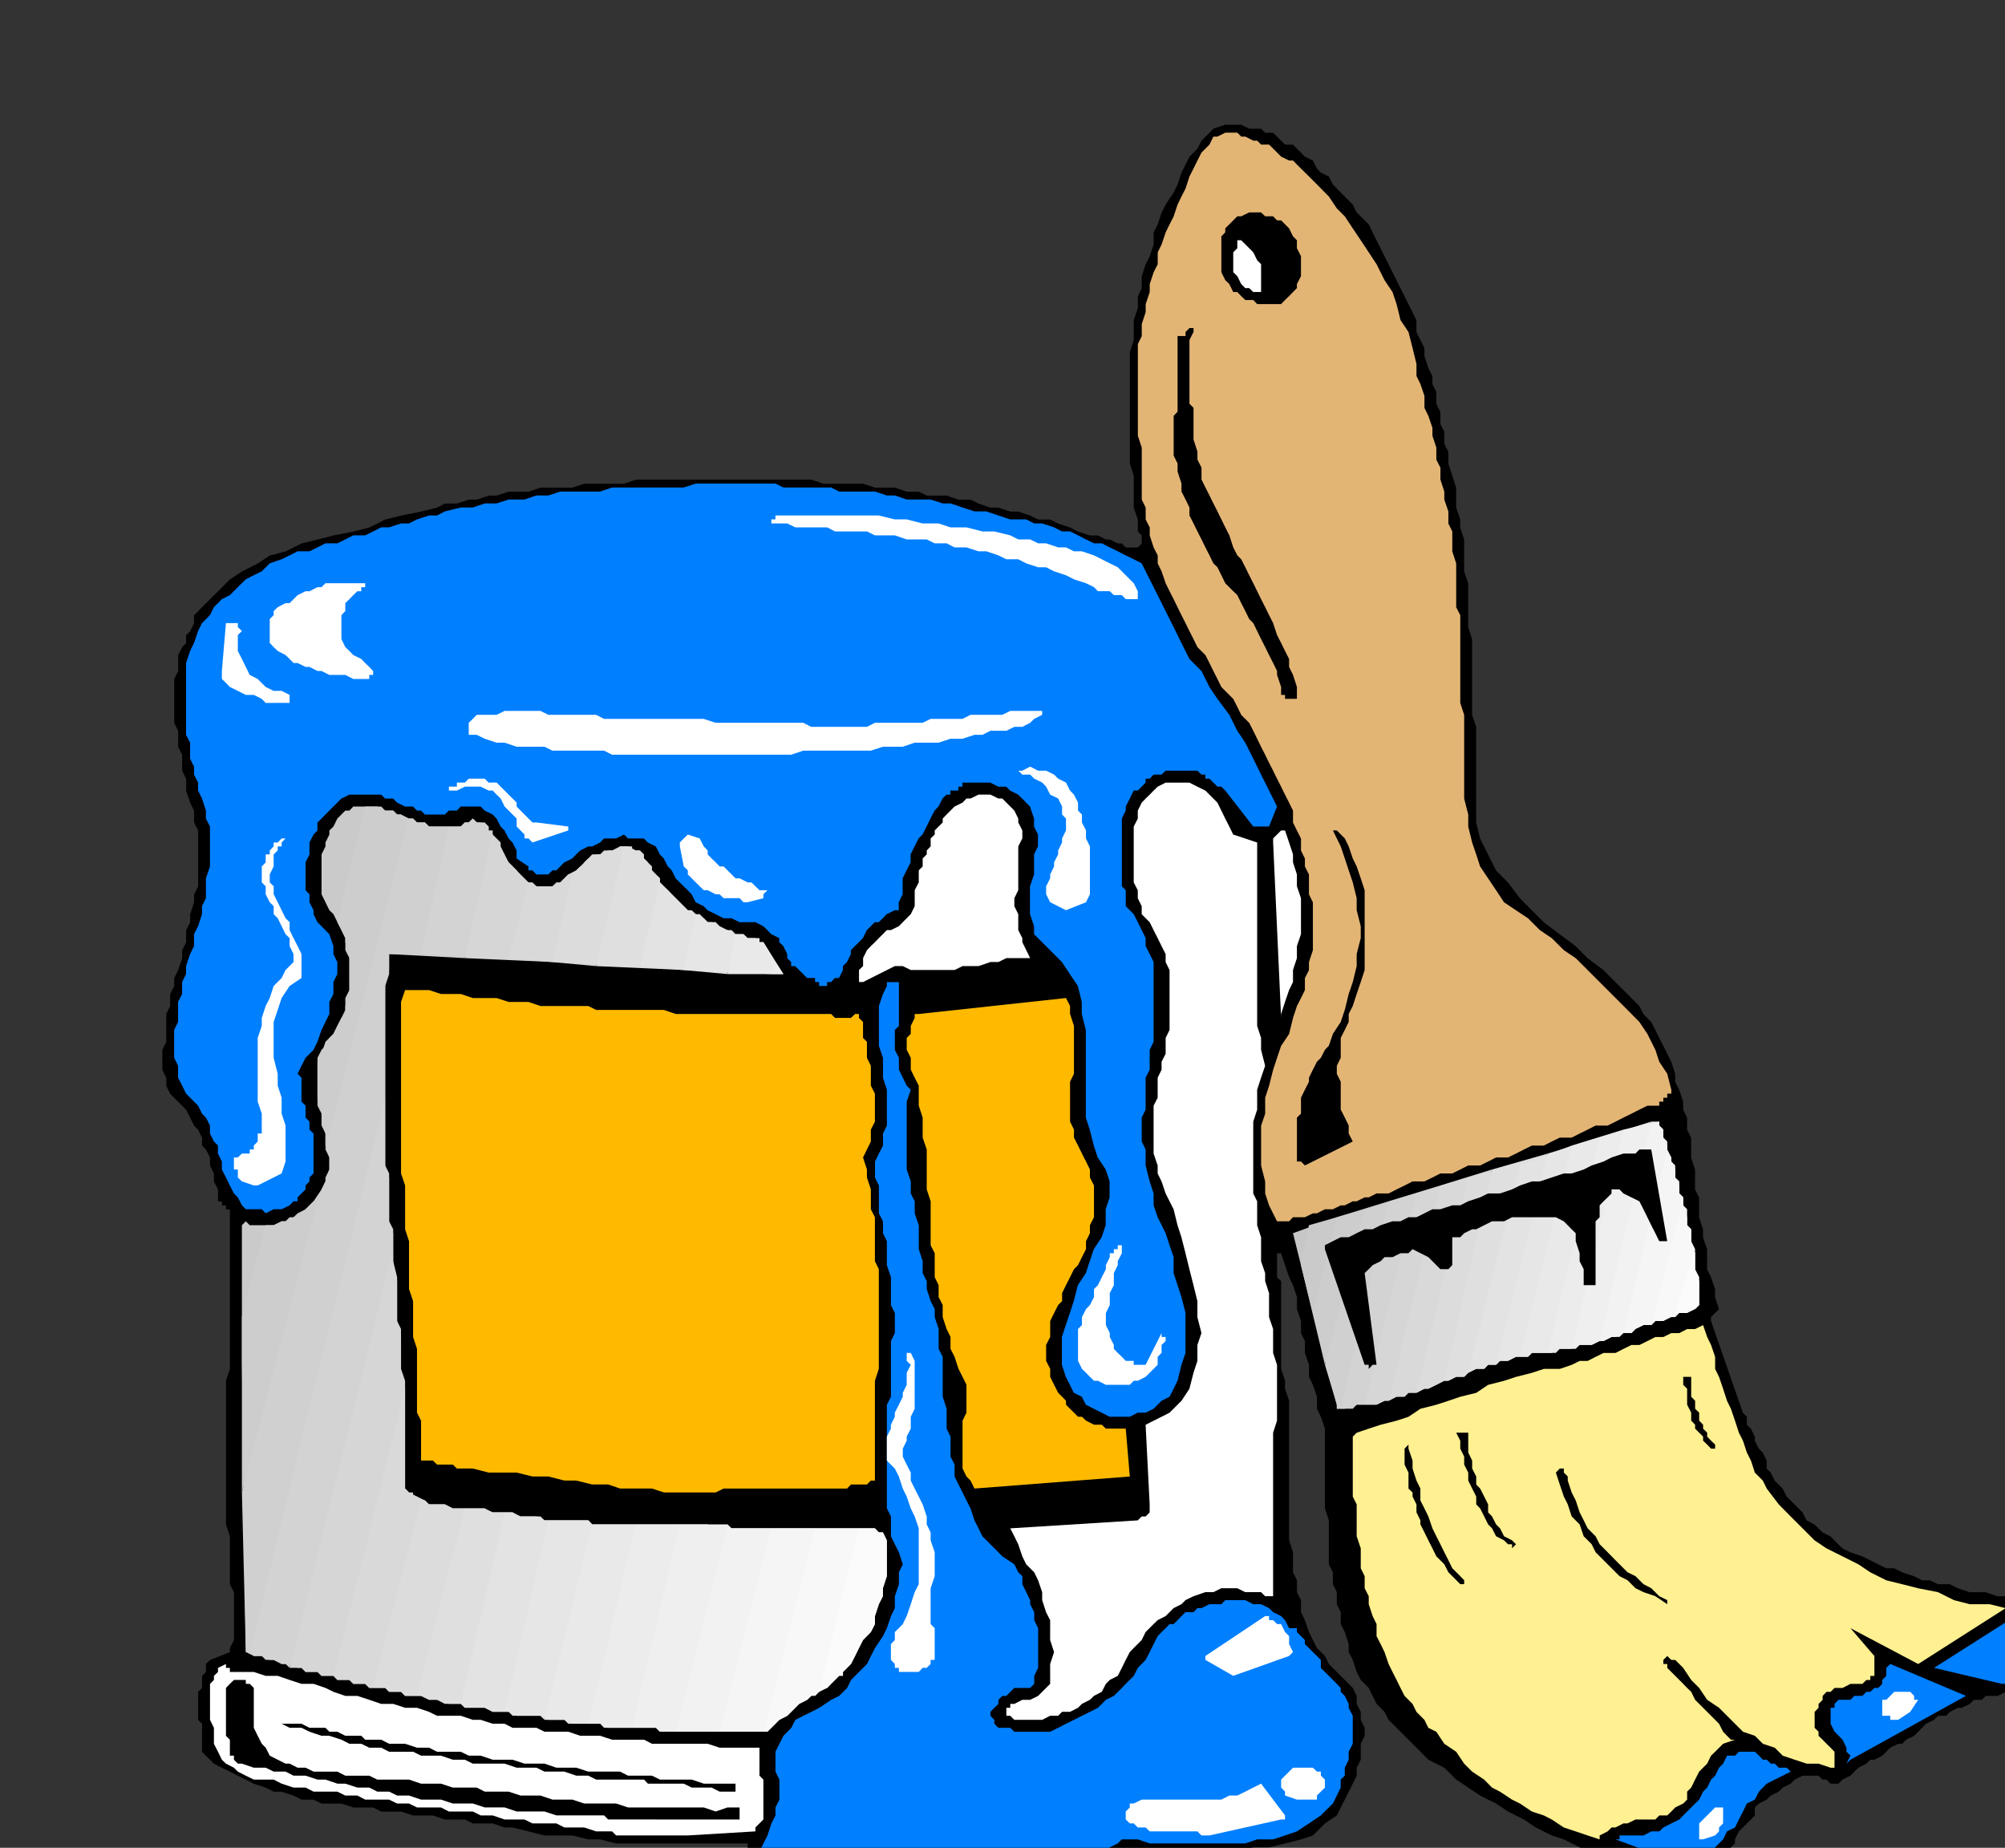
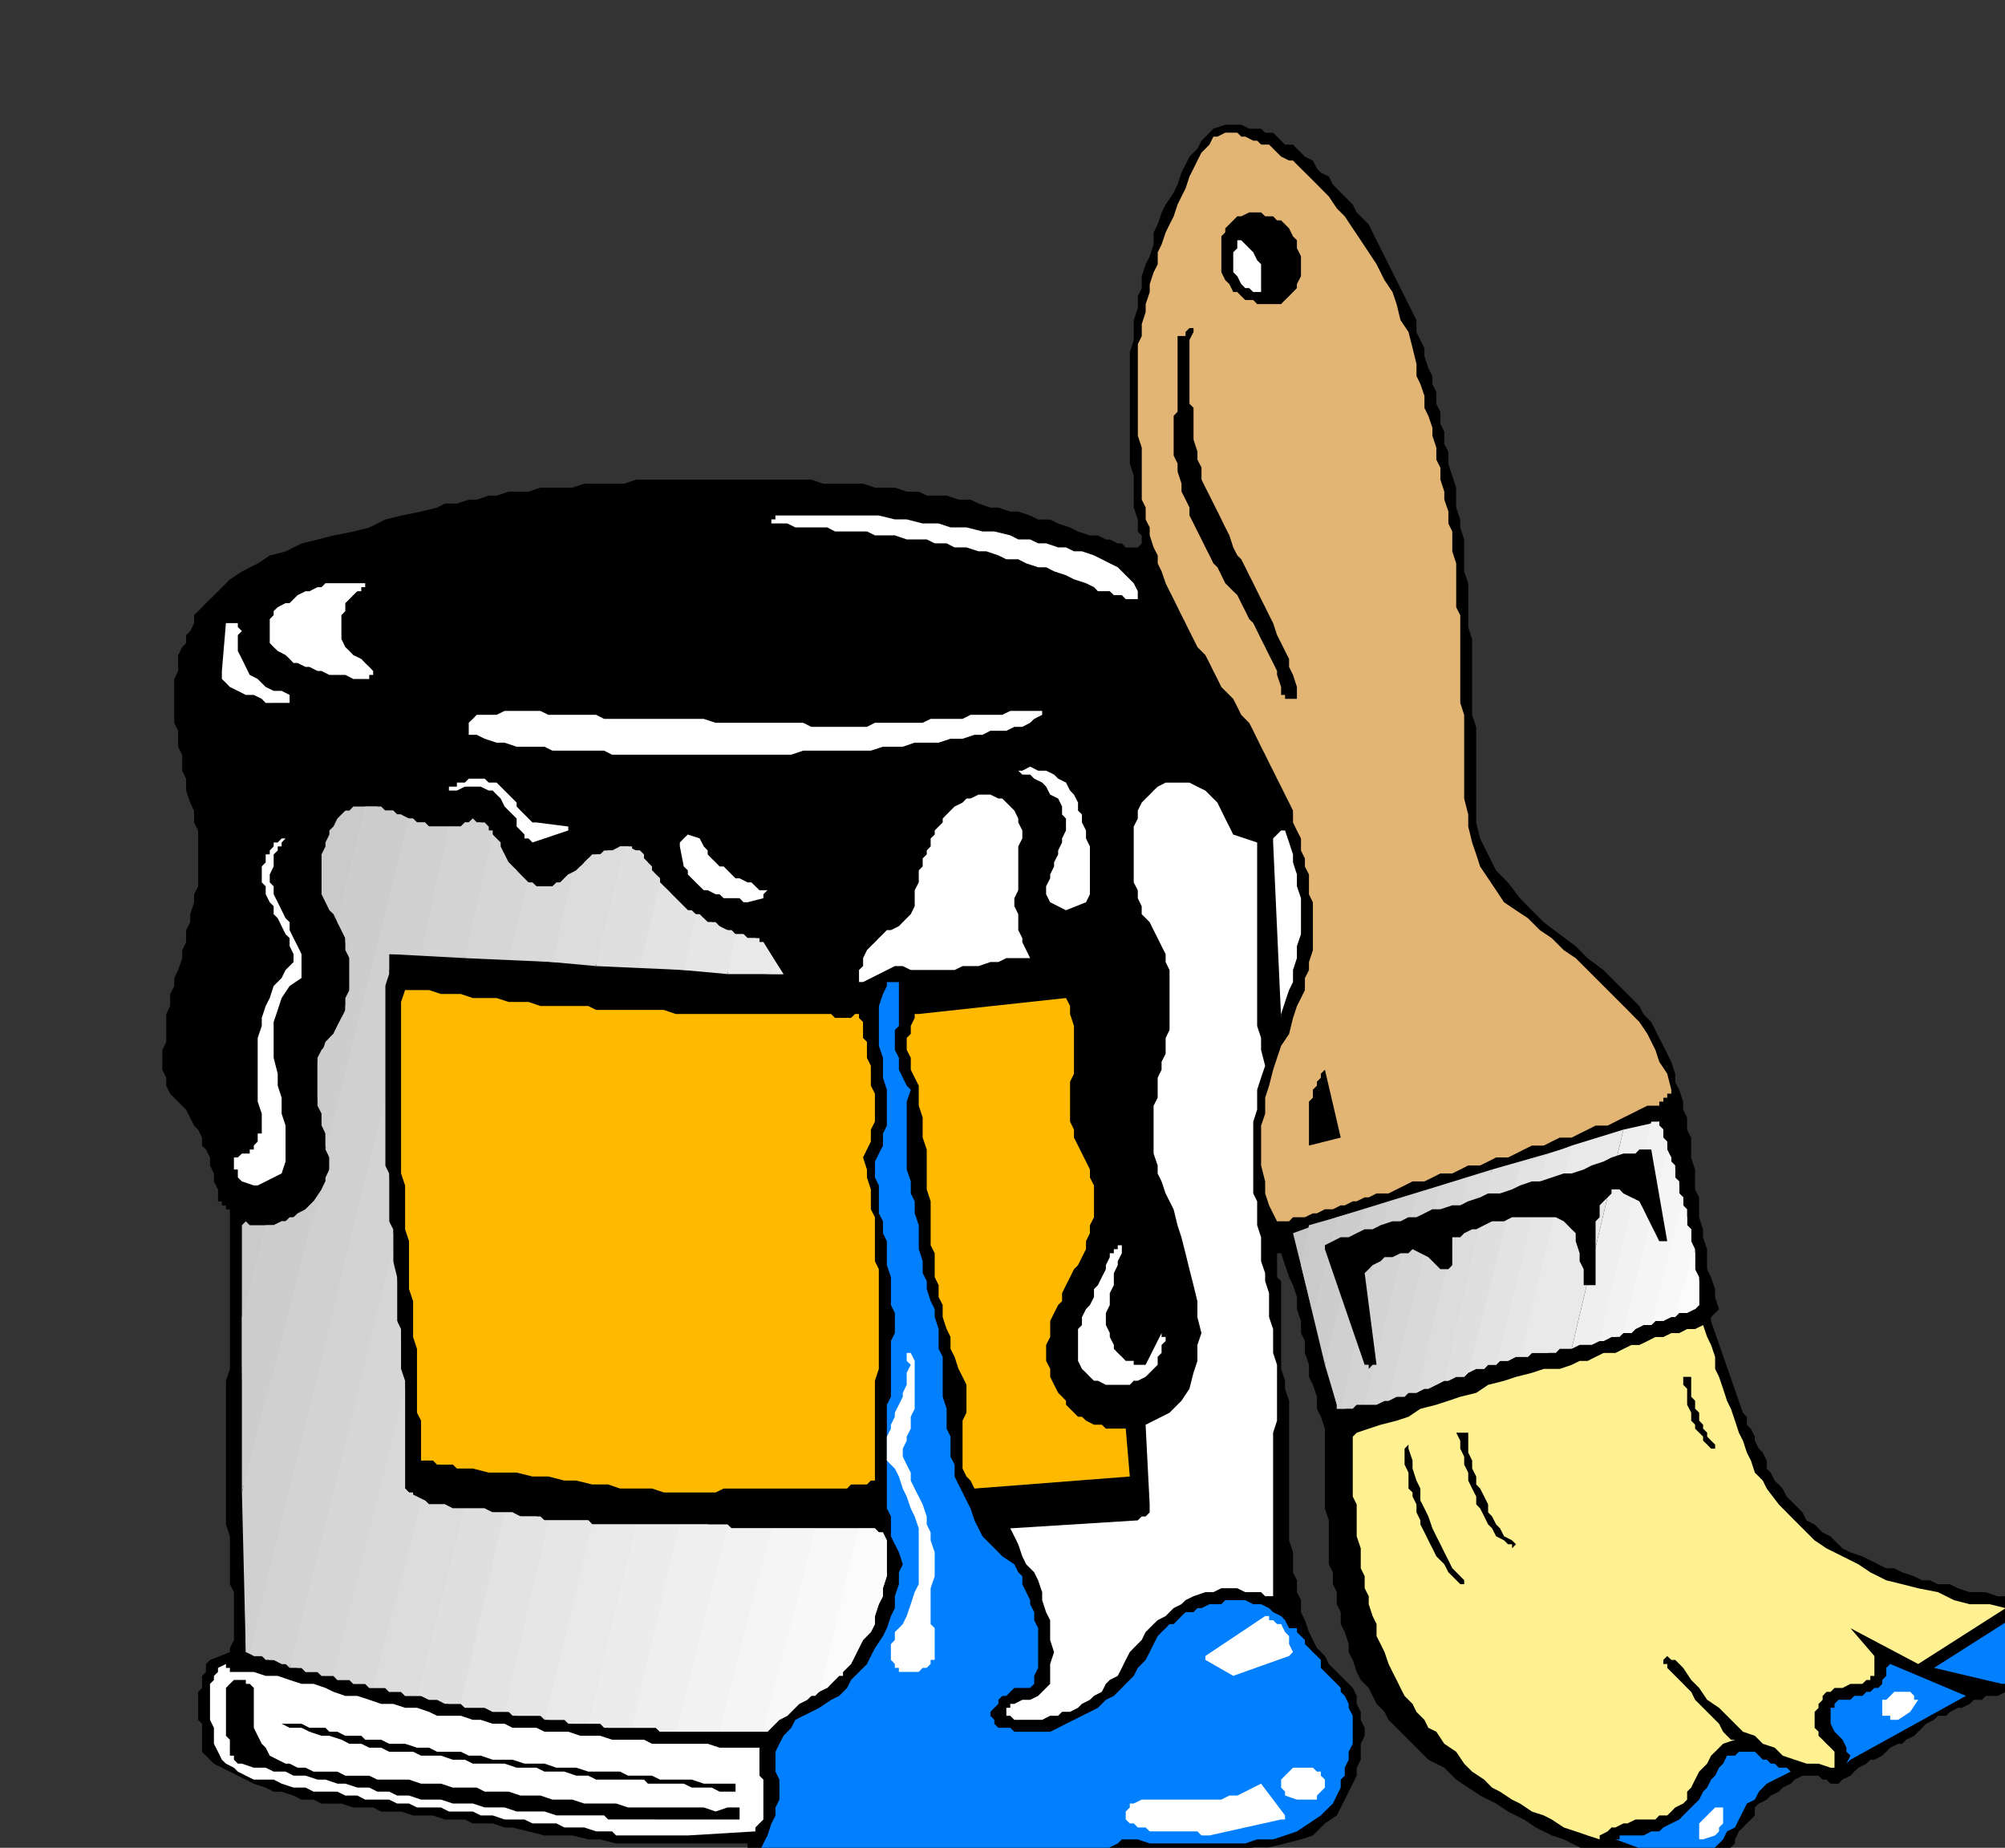
<svg xmlns="http://www.w3.org/2000/svg" width="586" height="540" preserveAspectRatio="xMidYMid">
  <rect width="100%" height="100%" fill="#333333" stroke="none" />
  <g>
    <title>Layer 1</title>
    <desc>Slide</desc>
    <desc>Graphic</desc>
    <g id="svg_2">
      <g id="Default">
        <desc style="vector-effect: non-scaling-stroke; ">Master slide</desc>
      </g>
      <g transform="matrix(0.044 0 0 0.044 6501.11 4991.94)" fill="#000000" id="g1902">
        <path style="vector-effect: non-scaling-stroke; " id="path1904" d="m-142178.766,-100441.562l53,0l53,-26l53,0l52,-27l53,0l53,0l53,0l79,-26l53,0l53,0l53,0l53,0l53,0l53,0l53,-27l53,0l53,0l52,0l53,0l53,0l80,0l53,0l52,0l53,0l53,-26l53,0l53,0l53,0l53,-27l53,0l53,0l52,-26l27,-27l26,-26l0,-27l0,-26l27,-53l-27,-27l0,-53l0,-26l-26,0l0,-27l-27,0l0,-26l0,0l-26,-27l0,0l0,-26l26,-80l80,-26l106.016,-27l79,-26l106,0l106,0l105,0l106,0l106,0l106,0l106,-27l105,0l106,-26l106,-27l79,-26l80,-80l79,-53l26,-53l27,-52l26,-53l27,-53l26,-53l0,-53l27,-53l0,-53l0,-53l26,-53l0,-53l-26,-53l0,-53l-27,-53l0,-53l-26,-53l-53,-53l-53,-53l-53,-53l-26,-53l-53,-53l-27,-53l-26,-53l-27,-79l-26,-53l0,-80l-27,-53l0,-79l-26,-53l0,-80l0,-53l-26,-79l0,-80l0,-53l0,-79l0,-79l0,-53l0,-80l0,-79l0,-80l0,-53l0,-79l0,-80l0,-53l0,-79l-27,-80l0,-53l-26,-79l0,-53l0,-27l0,-53l0,-52l0,-53l0,-53l0,-53l0,-27l0,-53l0,-53l0,-53l0,-53l-27,-26l0,-53l0,-53l0,-53l0,0l27,0l0,0l0,0l26,79l27,80l26,53l26,79l0,80l27,79l0,80l26,53l0,79l27,79l0,80l26,53l27,79l0,80l26,53l27,79l0,53l0,80l0,79l0,53l0,80l0,53l0,79l0,53l26,79l0,80l0,53l0,79l0,80l27,53l0,79l26,53l0,80l26,53l0,79l27,53l26,80l0,53l27,52l26,80l27,53l53,53l26,53l26,53l53,53l27,53l53,53l53,53l79,79l79,80l106,53l79,79l80,53l79,53l106,53l79,53l106,53l79,53l106,53l80,26l105,53l106,53l106,27l106,53l26,0l53,0l27,0l26,26l26,0l53,0l27,27l26,0l27,0l26,26l27,0l26,0l52.984,0l26,0l27,0l26,0l27,-26l26,-27l27,-26l26,-53l27,-27l26,-26l26,-27l27,-26l0,-27l26,-53l27,-26l26,-27l27,-26l26,-27l0,-53l27,-26l52,-26l27,-27l53,-26l26,-27l53,-26l27,-27l52,-26l53,0l27,0l26,0l27,26l26,0l27,27l26,0l27,0l26,-27l53,-26l26,-27l27,-26l53,-27l26,-26l27,0l52,-27l27,-26l26,-27l53,-26l27,0l26,-27l53,-26l27,-27l26,-26l26,-27l53,-26l27,-27l53,0l26,-26l53,-27l26,0l53,-26l27,-27l53,0l26,-26l53,0l26,0l53,-27l53,0l27,27l53,0l449,-450l0,0l0,0l0,-27l0,0l-132,-79l-79,-27l-53,0l-53,-26l-79,0l-53,-27l-53,0l-80,-26l-53,0l-79,-27l-53,0l-53,0l-79,-26l-53,-27l-79,0l-53,-26l-53,0l-53,-27l-79,-26l-53,-27l-53,0l-53,-26l-53,-27l-53,-26l-79,-27l-53,-26l-53,-53l-26,-27l-53,-26l-53,-53l-53,-27l-27,-53l-52,-53l-27,-26l-26,-26l-27,-53l-26,-27l-27,-26l-26,-53l-27,-27l0,-53l-26,-53l-26,-26l-27,-53l0,-27l-26,-53l-27,-26l0,-53l-26,-27l-212,-609l0,0l0,-26l0,0l27,-27l0,0l0,0l26,-26l0,0l-26,-80l0,-53l-27,-79l-26,-53l0,-80l0,-53l-27,-79l0,-53l-26,-80l0,-53l0,-79l-27,-53l0,-79l0,-53l-26,-80l0,-53l0,-79l-26.984,-53l0,-80l-26,-53l0,-53l-26,-79l-27,-53l0,-53l-26,-80l-27,-53l-26,-53l-27,-52l-26,-53l-27,-53l-52,-53l-27,-53l-79,-80l-80,-79l-79,-80l-106,-79l-79,-80l-106,-79l-106,-80l-79,-79l-79,-80l-80,-105l-79,-80l-53,-106l-53,-106l-26,-106l0,-132l0,-133l0,-79l0,-80l0,-79l0,-53l0,-79l-27,-80l0,-79l0,-53l0,-80l0,-79l0,-80l0,-53l0,-79l-26,-80l0,-79l0,-53l0,-80l0,-79l-27,-79l0,-53l0,-80l0,-79l-26,-80l0,-53l-27,-79l0,-80l0,-53l-26,-79l-26,-80l0,-79l-27,-53l0,-80l-26,-52l0,-80l-27,-53l0,-79l-26,-53l0,-53l-27,-53l-26,-80l0,-53l-27,-53l-26,-53l0,-79l-26,-53l-27,-53l-26,-53l-27,-53l-26,-53l-27,-53l-26,-53l-27,-53l-26,-53l-27,-53l-26,-53l-26,-53l-53,-53l-27,-26l-26,-53l-53,-53l-27,-27l-52,-53l-27,-53l-53,-26l-26,-27l-27,-53l-53,-26l-26,-27l-27,-26l-26,-27l-53,0l-26,-26l-27,-27l-26,-26l-53,0l-27,-27l-52,0l-27,0l-53,-26l-26,0l-27,0l0,0l0,0l-26,0l0,0l-27,0l0,0l0,0l-79,26l-26,27l-53,53l-27,53l-53,53l-26,53l-27,53l-26,79l-26,53l-53,80l-27,53l-26,79l-27,53l0,80l-26,79l-27,53l-26,80l0,79l-26,53l0,79l-27,80l0,79l0,53l-26,80l0,79l0,80l0,53l0,79l0,80l0,79l0,53l0,79l0,80l0,79l26,80l0,53l0,79l0,80l27,79l0,53l0,27l0,0l26,26l0,0l0,27l0,0l0,26l0,0l-26,27l-27,0l-53,0l-26,-27l-27.016,0l-53,-26l-26,0l-53,-27l-53,0l-79,-26l-53,-27l-79,-26l-53,-27l-80,0l-53,-26l-79,-27l-53,0l-79,-26l-53,0l-79,-27l-53,-26l-80,0l-79,-27l-53,0l-79,0l-53,-26l-80,0l-79,-27l-53,0l-79,0l-79,-26l-53,0l-80,0l-53,0l-79,0l-79,-27l-53,0l-80,0l-52,0l-80,0l-53,0l-79,0l-79,0l-53,0l-80,0l-79,0l-53,0l-79,0l-80,0l-52,0l-80,0l-79,0l-53,0l-79,27l-80,0l-53,0l-79,0l-53,0l-79,26l-80,0l-52,0l-80,0l-79,27l-53,0l-79,0l-80,26l-53,0l-79,27l-53,0l-79,26l-80,0l-52,27l-106,26l-133,27l-105,26l-106,53l-106,27l-132,26l-106,27l-106,26l-106,53l-105,27l-80,53l-105,53l-80,53l-79,79l-80,79l-79,80l0,53l-26,53l-27,26l0,53l-26,27l-27,53l0,53l0,53l-26,53l0,53l0,53l0,53l0,26l0,53l0,53l26,53l0,53l0,53l27,53l0,53l0,53l26,53l0,53l0,26l27,80l26,53l0,79l27,53l0,53l0,80l0,53l0,53l0,53l0,79l-27,53l0,53l-26,79l0,53l-27,53l0,80l-26,53l0,53l-27,79l-26,53l0,53l-27,53l0,80l-26,53l0,53l0,79l0,53l-26,53l0,53l0,79l26,53l0,53l26,53l27,27l53,53l26,26l27,53l26,53l27,27l26,53l0,53l26,26l27,53l0,53l26,53l0,53l27,53l0,53l0,26l26,0l0,27l27,0l0,26l26,0l0,27l0,0l0,79l0,80l0,79l0,80l0,79l0,80l0,79l0,80l0,79l0,80l0,79l0,79l0,80l-26,79l0,80l0,79l0,80l0,79l0,80l0,79l0,80l0,79l0,80l0,79l0,79l0,80l26,79l0,80l0,79l0,80l0,79l27,53l0,53l0,53l0,53l0,53l0,53l0,53l-27,53l0,27l-132,52l-27,27l0,53l-26,26l0,27l0,53l-26,26l0,53l0,53l0,27l0,53l26,26l0,53l0,53l0,27l0,53l26,26l53,53l53,27l53,26l53,27l53,26l53,27l79,26l53,27l53,0l79,26l53,27l80,0l53,26l79,0l53,0l79,26l53,0l79,0l53,27l80,0l52,0l80,26l79,0l53,0l79,27l53,0l80,0l53,26l79,0l53,0l79,27l53,0l106,26l106,27l79,0l106,0l106,26l79,0l106,27l106,0l79,0l106,0l105,0l80,0l106,0l79,0l106,0l106,0l0,26l0,27l-27,26l0,27l0,26l0,27l0,53l0,26l-26,27l26,53l0,26l0,53l0,27l27,26l0,27l26,26l26,27l53,53l27,26l26,0l27,27l53,26l26,27l26,26l53,0l27,27l26,0l53,0l27,26l53,0l26,0l53,0z" />
      </g>
      <g transform="matrix(0.044 0 0 0.044 6501.11 4991.94)" fill="#ff0017" id="g1906">
        <path style="vector-effect: non-scaling-stroke; " fill="#007fff" id="path1908" d="m-142310.766,-100494.562l53,0l52,0l53,0l27,0l53,0l53,-26l52,0l27,0l53,-27l53,0l53,0l26,-26l53,0l53,0l53,-27l53,0l53,0l52,0l27,-26l53,0l53,0l53,0l52,0l53,0l53,0l53,0l53,0l27,0l52,0l53,0l53,0l53,0l27,26l52,0l27,-26l53,0l26,0l27,-27l53,0l26,-26l26,-106l-132,-186l27,-53l26,-53l27,-26l26,-27l53,-26l26,-27l53,-26l27.016,-27l106,0l79,27l79,0l106,0l79,0l106,0l80,0l105,0l80,0l79,-27l106,0l79,-26l79,-27l80,-53l79,-53l53,-53l27,-26l26,-53l26,-53l0,-53l27,-26l0,-53l26,-53l0,-53l27,-53l0,-53l0,-27l0,-53l0,-53l-27,-53l0,-26l-26,-53l-27,-27l0,-26l-26,-27l-26,-26l-27,-27l-26,-26l-27,-27l0,-53l-26,-26l-27,-26l-26,-27l-27,-26l0,-27l-26,-26l-27,-27l0,-26l-26,0l0,0l-26,0l0,0l-27,-53l-26,-27l-53,-26l-27,-27l-53,-26l-52,0l-53,-27l-53,0l-27,0l-53,0l-26,27l-53,0l-26,0l-53,26l-27,0l-26,27l-53,0l-27,26l-26,27l-26,26l-27,0l-26,27l-27,26l-26,27l-27,53l-26,53l-27,52l-52,53l-27,53l-53,53l-26,27l-53.016,53l-53,26l-53,53l-53,27l-53,26l-53,27l-53,26l-52,27l-53,26l-53,0l-53,0l-27,0l-26,0l-53,0l-26,0l-27,-26l-53,0l-26,0l-27,-27l0,-26l-26,-27l0,-26l26,-27l0,0l27,-26l0,-27l26,-26l27,0l26,-27l0,0l27,-26l26,0l27,0l26,0l26,0l27,-27l0,0l0,-53l26,-53l0,-53l0,-52l0,-53l0,-53l0,-53l-26,-53l0,-53l-27,-53l0,-27l-26,-53l-26,-53l0,-53l-27,-26l-26,-53l-80,-53l-26,-27l-53,-53l-53,-53l-26,-53l-27,-53l-26,-79l-27,-53l-26,-53l-27,-53l-26,-53l0,-79l-27,-53l0,-80l0,-53l-26,-53l0,-79l0,-53l-26,-80l0,-53l0,-79l0,-53l0,-80l-27,-53l0,-79l0,-53l-26,-79l0,-53l-27,-53l-26,-80l0,-53l-27,-53l0,-79l-26,-80l0,-79l0,-80l-27,-79l0,-80l-26,-52l0,-80l-27,-79l0,-80l0,-53l0,-79l0,-80l0,-79l0,-80l27,-79l-27,-27l-26,-53l-26,-53l0,-26l0,-53l-27,-53l0,-27l0,-52l0,-53l27,-27l0,-53l0,-53l0,-26l0,-53l0,-53l0,-53l-27,0l0,0l0,0l-26,0l0,0l-27,0l0,26l0,0l-26,53l-27,80l0,53l0,79l0,53l0,79l27,80l0,79l0,53l26,80l0,79l0,80l0,79l-26,53l0,80l-27,53l-26,53l0,53l0,53l26,53l0,53l0,26l0,53l0,53l27,53l0,26l0,53l26,53l0,53l0,27l0,53l0,26l27,80l0,53l0,53l0,79l26,53l0,53l0,80l-26,53l0,52l0,80l0,53l0,53l0,79l0,53l-27,53l0,80l0,53l0,53l0,79l0,53l0,53l0,80l0,53l0,53l0,79l0,53l27,53l0,53l0,79l26,53l27,53l26,80l-26,53l0,79l-27,80l0,79l-26,53l-27,80l-26,53l-53,79l-27,53l-26,53l-53,53l-53,53l-26,53l-53,53l-53,26l-79,53l-53,27l-53,26l-53,27l-27,53l-52,53l-27,53l-26,53l0,79l0,53l26,53l0,80l0,53l-26,52l0,53l-27,53l-26,80l-27,53l-26,53l0,53l-27,53l-26,53l0,53l0,53l26,53l0,26l0,0l0,27l0,0l27,26l26,27l27,26l0,27l26,26l27,27l26,0l27,26l26,0l26,27l27,0l53,26l26,0l27,27l26,0l27,26z" />
      </g>
      <g transform="matrix(0.044 0 0 0.044 6501.11 4991.94)" fill="#ffffff" id="g1910">
-         <path style="vector-effect: non-scaling-stroke; " id="path1912" d="m-142152.766,-100626.562l80,0l53,0l79,-27l53,0l79,-26l53,0l79,-27l53,0l80,-26l79,0l53,0l79,0l53,0l79,0l53,26l80,0l0,0l26,0l0,0l27,27l0,0l26,0l0,0l27,0l132,-53l26,0l0,-27l27,-26l26,-27l0,-26l0,-27l0,-26l0,-27l0,-53l-26,-26l-53,-53l-27,-27l-53,-26l-26,0l-53,-27l-26,0l-27,0l-26,0l-53,0l-27,0l-26,0l-27,0l-26,0l-26,0l-27,0l-26,0l-27,27l-26,0l0,0l-53,0l-27,26l-26,0l-53,27l-53,26l-53,27l-53,26l-53,27l-79,0l-53,26l-53,27l-53,0l-52,26l-80,0l-53,0l-53,27l-52,0l-80,0l-53,0l-26,26l0,0l-27,27l0,26l0,0l27,27l0,0l26,26l0,27l27,0l0,0l26,26l185,27z" />
+         <path style="vector-effect: non-scaling-stroke; " id="path1912" d="m-142152.766,-100626.562l80,0l53,0l79,-27l53,0l79,-26l53,0l79,-27l53,0l80,-26l79,0l53,0l79,0l53,0l79,0l53,26l80,0l0,0l26,0l0,0l27,27l0,0l26,0l0,0l27,0l132,-53l26,0l0,-27l27,-26l26,-27l0,-26l0,-27l0,-26l0,-27l0,-53l-26,-26l-53,-53l-27,-27l-53,-26l-26,0l-53,-27l-26,0l-27,0l-26,0l-53,0l-27,0l-26,0l-27,0l-26,0l-26,0l-27,0l-26,0l-27,27l-26,0l0,0l-53,0l-27,26l-26,0l-53,27l-53,26l-53,27l-53,26l-53,27l-79,0l-53,26l-53,27l-53,0l-52,26l-80,0l-53,0l-53,27l-52,0l-80,0l-53,0l-26,26l0,0l-27,27l0,26l0,0l27,27l0,0l26,26l0,27l27,0l0,0l26,26z" />
      </g>
      <g transform="matrix(0.044 0 0 0.044 6501.11 4991.94)" fill="#ff0017" id="g1914">
        <path style="vector-effect: non-scaling-stroke; " fill="#007fff" id="path1916" d="m-136518.766,-101050.562l53,-27l26,-26l53,-53l27,-27l53,-53l26,-53l53,-26l26,-53l27,-53l26,-53l53,-26l27,-53l52,-53l53,-27l53,-26l53,-27l-26,-26l-53,0l-27,-27l-26,0l-27,-26l-26,0l-26,-27l-27,-26l-26,0l-27,0l-26,0l-27,0l-26,26l-27,0l0,0l-26,0l-26,53l-27,27l-26,53l-27,26l-26,53l-27,27l-26,53l-27,26l-52.984,53l-26,26l-26,27l-53,26l-53,27l-27,26l-53,0l-52,27l-27,0l-26,0l-27,0l-26,0l-27,0l-26,0l0,26l-27,0l502.984,186z" />
      </g>
      <g transform="matrix(0.044 0 0 0.044 6501.11 4991.94)" fill="#fff091" id="g1918">
        <path style="vector-effect: non-scaling-stroke; " id="path1920" d="m-137126.75,-101262.562l53,-27l26,-26l26,0l53,-27l27,0l53,-26l26,0l53,0l53,0l26,-27l53,0l27,-26l26,-27l53,-26l26,-26l0,-53l26.984,-27l26,-53l27,-53l26,-26l27,-27l26,-53l27,-26l53,-53l79,-27l-27,0l-26,-26l-26,-27l-27,-53l-26,-26l-27,-27l-26,-26l-27,-27l-26,-26l-27,-27l-26,-53l-26.984,-26l-26,-27l-26,-26l-27,-27l-26,-26l-27,-27l0,-26l-26,0l0,-27l0,0l26,-26l27,26l26,0l53,53l52.984,80l53,53l53,79l79,53l53,53l53,53l53,53l79,27l53,53l79,26l53,53l80,27l79,26l79,0l80,27l26,0l0,-27l0,0l0,-26l0,-27l0,0l0,-26l-26,-27l0,0l-27,-26l-26,-27l-27,-26l0,-27l-26,-26l0,-27l0,-53l0,-26l26,-27l0,-26l27,-27l0,-26l26,-27l27,0l26,-26l27,0l26,0l53,-27l26,0l27,0l26,0l27,-26l26,0l0,-27l27,0l0,0l0,0l0,-132l-159,-185l450,238l581,-371l-105,-26l-133,0l-105,-27l-106,-53l-132,-26l-106,-27l-106,-26l-106,-53l-79,-53l-106,-53l-106,-53l-79,-53l-80,-80l-79,-79l-79,-80l-80,-105l-26,-53l-53,-53l-26,-80l-27,-53l-26,-79l-27,-53l-26,-80l-27,-79l-26,-53l-26,-80l-27,-79l-26,-53l0,-80l-27,-79l-26,-53l-27,-79l-53,26l-52.984,0l-52,27l-53,0l-53,26l-53,0l-53,27l-53,26l-53,0l-53,26l-53,27l-79,0l-53,26l-53,27l-53,0l-53,26l-79,27l-106,0l-79,26l-106,27l-79,26l-106,27l-79,53l-106,26l-79,27l-80,26l-106,27l-79,53l-79,26l-106,27l-79,26l-80,27l-26,26l0,0l0,0l0,0l0,53l0,80l0,53l0,79l0,53l0,80l26,52l0,80l0,53l0,79l27,80l0,53l0,79l26,53l0,80l27,53l0,53l26,79l26,53l0,80l27,53l26,53l27,79l26,53l27,53l26,53l27,53l53,53l26,53l53,53l26,53l53,26l53,80l79,53l53,79l53,53l80,53l52,53l53,27l80,53l53,26l79,53l79,26l53,27l80,53l79,26l79,27l80,26l0,0l0,0l0,0l0,-26z" />
      </g>
      <g transform="matrix(0.044 0 0 0.044 6501.11 4991.94)" fill="#ffffff" id="g1922">
        <path style="vector-effect: non-scaling-stroke; " id="path1924" d="m-136439.766,-101236.562l80,-26l26,-27l0,0l0,-26l27,-27l0,-26l0,0l0,-27l0,-26l0,0l0,-27l-27,0l0,0l-26,0l-27,27l0,0l-26,26l-27,27l0,0l-26,26l0,27l0,0l0,26l0,0l0,27l0,0l0,0l0,26l0,0l0,0l0,0l26,0l0,0z" />
        <path style="vector-effect: non-scaling-stroke; " id="path1926" d="m-143183.766,-101262.562l449,-27l0,-26l27,-27l26,-26l0,-53l0,-27l0,-26l0,-26l0,-53l0,-27l0,-53l-26,-26l0,-27l0,-53l0,-26l0,-53l0,-27l-53,0l-79,0l-80,0l-53,0l-79,-26l-79,0l-53,0l-80,0l-79,0l-79,0l-53,-27l-79,0l-80,0l-53,0l-79,-26l-79,0l-53,0l-80,-27l-79,0l-79,0l-53,-26l-80,0l-79,0l-53,-27l-79,0l-80,-26l-52,0l-80,-27l-79,0l-79,0l-53,-26l-80,-27l-79,0l-79,-26l-80,0l-79,-27l-79,-26l-80,0l-79,-27l-53,-26l-79,-27l-80,0l-79,-26l-79,-27l-80,0l-79,-26l-79,0l-53,0l-27,0l0,-27l0,0l0,0l-26,0l0,-26l0,0l0,0l-53,26l0,27l-27,26l0,27l-26,26l0,53l0,27l0,26l0,53l0,53l0,27l26,53l0,26l0,53l0,27l27,53l26,53l27,26l53,27l26,26l53,27l53,26l53,0l79,0l53,27l79,26l80,0l53,27l79,0l79,0l53,26l80,0l52,27l80,0l79,0l53,26l79,0l53,26l80,0l79,0l53,27l79,0l80,0l52,26l80,0l79,27l53,0l79,0l53,26l80,0l79,0l53,27l79,0l53,0l79,26l80,0l26,0l27,27l53,0l26,0l27,0l52,0l27,0l26,0l27,0l53,0l26,0l27,0l52,0l27,0l26,0l27,0z" />
        <path style="vector-effect: non-scaling-stroke; " id="path1928" d="m-139718.75,-101262.562l476,-106l26,0l0,-27l0,0l0,0l-159,-211l-52,26l-53,27l-53,26l-53,0l-53,27l-53,0l-53,0l-53,0l-53,0l-53,0l-52,0l-53,0l-53,0l-53,0l-53,0l-53,26l0,0l-26,0l0,26l0,0l-27,27l0,26l0,0l0,27l27,26l26,0l27,27l52,0l27,26l26,0l27,0l53,0l26,0l53,0l26,0l27,0l53,0l26,0l27,27l53,0z" />
      </g>
      <g transform="matrix(0.044 0 0 0.044 6501.11 4991.94)" fill="#000000" id="g1930">
        <path style="vector-effect: non-scaling-stroke; " id="path1932" d="m-143395.766,-101368.562l529,0l27,0l0,-27l0,-26l0,-27l-80,0l-79,27l-79,-27l-53,0l-80,0l-79,0l-79,0l-53,0l-80,0l-79,0l-79,-26l-53,0l-80,0l-79,0l-79,-26l-53,0l-79,0l-80,-27l-53,0l-79,0l-79,-26l-80,0l-79,0l-53,-27l-79,0l-80,0l-79,-26l-53,0l-79,0l-80,-27l-79,0l-79,0l-53,0l-53,-26l-53,0l-53,0l-53,0l-53,-27l-53,0l-52,0l-53,0l-53,-26l-53,0l-53,-27l-27,0l-52,-26l-53,-27l-27,-53l-26,-26l-27,-53l-26,-53l0,-27l0,-53l0,-53l0,-53l0,-53l0,-26l0,0l-27,-27l0,0l-26,0l0,-26l-26,0l0,0l-27,0l0,0l-26,0l0,0l-27,26l-26,27l0,53l0,26l0,27l0,26l0,27l0,26l0,27l0,53l0,26l0,27l26,26l0,27l0,53l0,26l27,0l0,27l0,0l26,26l0,0l0,0l27,0l0,0l79,27l79,0l53,26l79,0l53,27l80,0l79,26l53,0l79,27l53,0l80,26l79,0l53,27l79,0l53,26l79,0l80,27l53,0l79,0l79,26l53,0l80,0l79,26l53,0l79,0l80,27l52,0l80,0l53,0l79,26l79,0l80,0l26,0l27,0l26,0l53,0l26,0l27,27l26,0l27,0l26,0l53,0l27,0l26,0l26,0l27,0l53,0l26,0z" />
        <path style="vector-effect: non-scaling-stroke; " id="path1934" d="m-133741.766,-101342.562l27,0l52,-26l27,0l53,0l26,0l27,-27l26,-26l27,-27l26,-26l0,-26l0,-53l0,-27l0,-26l-26,-27l0,-26l-27,-27l-26,-26l-27,-27l-53,0l-26,-26l-53,0l-26,-27l-53,0l-53,-26l-27,0l-53,-27l-26,0l-53,-26l-26,-27l-27,-26l-26,-53l-27,-27l0,0l-26,-26l0,0l0,0l0,26l-27,27l0,26l0,53l-26,27l0,26l0,27l0,53l0,26l26,27l0,26l0,27l0,53l27,26l0,27l26,26l27,27l53,26l26,26l53,27l53,26l26,27l53,0l53,26z" />
      </g>
      <g transform="matrix(0.044 0 0 0.044 6501.11 4991.94)" fill="#ff0017" id="g1936">
        <path style="vector-effect: non-scaling-stroke; " fill="#007fff" id="path1938" d="m-133794.766,-101421.562l212,-27l26,0l0,0l0,0l27,-26l0,0l0,-26l0,-27l26,0l-26,-106l-27,0l-26,-26l-53,-27l-27,0l-26,-26l-53,0l-26,-27l-53,0l-27,0l-53,-26l-26,0l-27,-27l-52,0l-27,-26l-26,-27l-27,-26l0,26l0,27l0,53l0,26l27,53l0,53l26,27l0,53l27,26l26,0l26,27l53,26l27,0l26,26l27,0l26,27z" />
      </g>
      <g transform="matrix(0.044 0 0 0.044 6501.11 4991.94)" fill="#ffffff" id="g1940">
        <path style="vector-effect: non-scaling-stroke; " id="path1942" d="m-139137.75,-101500.562l133,0l0,-27l26,-26l0,0l27,-27l0,-26l0,-27l-27,-26l0,-27l-26,0l-27,-26l0,0l-26,0l-27,0l-26,0l-27,0l-26,0l-79,79l0,0l0,27l0,0l0,26l0,0l26,27l0,0l0,26l79,27z" />
        <path style="vector-effect: non-scaling-stroke; " id="path1944" d="m-133794.766,-101527.562l106,-26l0,0l26,0l0,-27l0,-26l0,0l-26,0l-26,0l-27,0l-26,0l-27,0l-26,0l0,-27l-27,0l-26,0l0,27l0,26l79,53z" />
      </g>
      <g transform="matrix(0.044 0 0 0.044 6501.11 4991.94)" fill="#000000" id="g1946">
        <path style="vector-effect: non-scaling-stroke; " id="path1948" d="m-142972.766,-101553.562l106,0l0,-27l0,0l0,0l0,-26l-79,0l-53,0l-79,0l-80,-27l-53,0l-79,0l-79,0l-53,-26l-80,0l-79,0l-53,-27l-79,0l-80,0l-52,0l-80,-26l-79,0l-53,0l-79,-27l-80,0l-53,0l-79,-26l-79,0l-53,0l-80,-27l-79,0l-53,-26l-79,0l-79,0l-53,-27l-80,0l-79,-26l-53,0l-53,0l-53,-27l-53,0l-53,0l-26,-26l-53,0l-53,0l-53,-27l-53,0l-26,-26l-53,0l-53,0l-53,-27l-53,0l-26,0l-53,0l53,27l79,0l53,26l80,27l52,0l80,26l53,27l79,0l53,26l79,0l53,27l79,0l80,0l53,26l79,0l53,0l79,27l80,0l53,26l79,0l53,0l79,0l80,27l52,0l80,0l53,26l79,0l53,0l79,27l80,0l52,26l80,0l26,0l53,0l53,0l53,0l53,0l26,27l53,0l53,0l53,0l26,0l53,0l53,26l53,0l27,0l52,0l53,27z" />
      </g>
      <g transform="matrix(0.044 0 0 0.044 6501.11 4991.94)" fill="#ff0017" id="g1950">
        <path style="vector-effect: non-scaling-stroke; " fill="#007fff" id="path1952" d="m-135460.766,-101765.562l767,-424l-503,-212l0,0l-26,26l0,27l0,26l-27,27l0,26l-26,27l-26,0l-27,26l-26,0l-27,27l-26,0l-27,0l-26,26l-27,0l-26,0l-26,0l-27,27l0,0l0,26l-26,0l0,27l0,26l0,27l0,26l26,53l27,27l26,26l26,53l0,27l27,26l-27,53l0,0l27,-26l0,0l0,0z" />
      </g>
      <g transform="matrix(0.044 0 0 0.044 6501.11 4991.94)" fill="#cacaca" id="g1954">
        <path style="vector-effect: non-scaling-stroke; " id="path1956" d="m-145035.766,-108016.562l-26,0l-27,-27l-26,0l-26,-26l-27,0l-26,0l-27,-27l-26,0l-27,0l-26,0l-27,0l-26,0l-26,0l-27,0l-26,27l-27,0l-26,26l-27,27l-26,53l-27,26l0,27l-26,53l0,26l-26,53l0,27l0,53l0,26l0,53l0,27l0,52l0,27l26,53l26,53l27,26l26,53l27,53l26,53l0,80l27,53l0,53l0,53l0,53l0,53l-27,53l0,79l-26,53l-27,53l-26,53l-27,27l-26,52l-26,27l-27,53l0,53l0,53l0,53l0,53l0,53l0,53l27,53l0,26l0,53l26,53l0,53l0,53l555,-2198zm-608,2542l-26,0l-27,27l0,0l-26,26l-53,27l-27,26l-53,27l-26,0l-53,26l-53,0l-26,0l-53,0l-27,0l0,0l-26,-26l-26,26l0,901l0,874l502,-1934z" />
      </g>
      <g transform="matrix(0.044 0 0 0.044 6501.11 4991.94)" fill="#cdcdcd" id="g1958">
        <path style="vector-effect: non-scaling-stroke; " id="path1960" d="m-145193.766,-106162.562l0,-53l0,-80l0,-53l0,-53l0,-53l0,-79l0,-53l0,-53l0,-79l0,-53l0,-53l0,-53l0,-80l26,-53l0,-53l0,-53l212,0l185,-847l-27,0l-26,0l-53,0l-26,0l-27,-27l-53,0l-26,-26l-27,0l-53,-27l-26,0l-26,-26l-27,0l-53,0l-26,-27l-27,0l-53,0l-185,768l27,53l26,53l0,27l27,53l0,53l0,26l0,53l0,53l0,53l0,53l0,27l-27,53l0,53l-26,26l-27,53l-26,53l-53,53l-26,79l-27,53l0,80l0,79l0,80l27,79l0,80l26,79l0,80l26,79l0,80l-26,79l-26,53l-53,79l-53,53l-27,27l-26,26l-53,0l-27,27l-26,0l-53,26l-26,0l-27,0l-158,610l0,291l26,1934l0,0l26,0l0,0l0,0l900,-3682z" />
      </g>
      <g transform="matrix(0.044 0 0 0.044 6501.11 4991.94)" fill="#d0d0d0" id="g1962">
        <path style="vector-effect: non-scaling-stroke; " id="path1964" d="m-145140.766,-105156.562l0,-53l0,-53l-27,-53l0,-53l0,-53l0,-53l0,-52l0,-53l0,-53l-26,-53l0,-53l0,-53l0,-53l0,-53l0,-53l0,-53l0,-53l0,-80l0,-79l0,-80l0,-53l0,-79l0,-80l0,-52l0,-80l0,-53l0,-79l0,-80l0,-53l26,-79l0,-80l0,-53l503,27l185,-821l0,-27l-27,0l0,-26l-26,0l-27,-27l0,0l-26,0l-26,-26l-27,26l-26,0l-27,27l-26,0l-27,0l-26,0l-27,0l-26,0l-26,0l-27,0l-26,0l-27,-27l-26,0l-27,0l-26,-26l-27,0l-555,2198l26,53l0,53l0,27l-26,53l0,26l-26,53l0,27l-27,52l-502,1934l26,1060l53,26l26,0l27,0l53,26l26,0l53,27l26,0l27,26l688,-2781z" />
      </g>
      <g transform="matrix(0.044 0 0 0.044 6501.11 4991.94)" fill="#d3d3d3" id="g1966">
        <path style="vector-effect: non-scaling-stroke; " id="path1968" d="m-145061.766,-104229.562l-27,-53l0,-53l0,-53l0,-79l0,-53l0,-53l0,-53l-26,-53l0,-53l0,-53l0,-53l0,-53l0,-53l-26,-53l0,-53l0,-53l0,-53l0,-79l0,-53l-27,-53l0,-53l0,-53l0,-53l0,-53l0,-53l0,-53l-26,-53l0,-53l0,-53l0,-53l0,-79l0,-53l0,0l0,-27l0,-26l0,-27l0,-26l0,0l0,-27l0,-26l-900,3682l27,26l53,0l26,26l27,0l26,0l53,27l26,0l27,0l53,26l26,0l27,27l53,0l26,0l27,26l52,0l27,0l476,-1907zm688,-2860l-582,-27l185,-847l26,0l27,0l26,0l0,0l27,-27l26,0l0,0l27,-26l26,26l53,0l26,27l0,26l27,27l26,26l27,27l0,26l26,53l0,27l27,26l26,27l27,26l0,27l26,26l53,27l-132,503z" />
      </g>
      <g transform="matrix(0.044 0 0 0.044 6501.11 4991.94)" fill="#d6d6d6" id="g1970">
        <path style="vector-effect: non-scaling-stroke; " id="path1972" d="m-144955.766,-103487.562l-27,-26l0,0l-26,0l0,-27l-27,0l0,0l-26,-26l0,0l0,-106l0,-106l0,-80l0,-106l0,-106l0,-106l0,-106l-27,-79l0,-106l0,-106l-26,-106l0,-79l0,-106l0,-106l-26,-106l0,-80l-688,2781l53,0l26,0l27,27l53,0l26,0l27,26l52,0l27,0l26,27l27,0l53,0l26,26l27,0l52,0l27,27l26,0l318,-1245zm873,-3576l-582,-26l185,-821l26,53l27,53l26,26l27,53l53,53l26,27l53,53l53,26l53,0l26,0l27,0l26,-26l26,0l27,-27l26,-26l27,0l-132,582z" />
      </g>
      <g transform="matrix(0.044 0 0 0.044 6501.11 4991.94)" fill="#d9d9d9" id="g1974">
        <path style="vector-effect: non-scaling-stroke; " id="path1976" d="m-144664.766,-103434.562l-80,0l-53,-27l-52,0l-53,0l-27,-26l-53,-26l-53,-27l-26,-26l0,-53l0,-27l0,-53l0,-26l0,-53l0,-53l0,-27l0,-53l0,-26l0,-53l0,-27l0,-53l0,-53l0,-26l0,-53l0,-27l-476,1907l26,27l27,0l53,0l26,26l27,0l52,0l27,27l26,0l53,0l27,0l26,26l53,0l26,0l27,27l53,0l26,0l318,-1245zm872,-3602l-581,-53l132,-503l0,0l26,0l0,0l27,26l53,0l53,0l52,-26l27,-27l26,-26l53,-27l27,-26l53,-53l26,0l26,-27l27,0l26,-26l27,0l53,0l26,-27l27,0l-186,795z" />
      </g>
      <g transform="matrix(0.044 0 0 0.044 6501.11 4991.94)" fill="#dcdcdc" id="g1978">
        <path style="vector-effect: non-scaling-stroke; " id="path1980" d="m-144955.766,-103487.562l26,0l27,26l53,0l26,0l26,0l53,27l27,0l26,0l53,0l27,0l26,0l53,0l26,26l53,0l27,0l26,0l-291,1272l-53,0l-26,0l-27,-27l-52,0l-27,0l-26,0l-53,-26l-27,0l-26,0l-53,0l-27,-27l-26,0l-53,0l-26,-26l-27,0l-53,0l318,-1245zm1454,-3549l-581,-27l132,-582l26,-27l0,0l27,-26l0,0l26,0l0,-27l0,0l27,-26l26,-27l53,0l53,-26l26,0l53,-27l53,0l53,27l26,0l27,26l0,27l26,26l27,27l0,26l26,27l27,26l0,27l-133,556z" />
      </g>
      <g transform="matrix(0.044 0 0 0.044 6501.11 4991.94)" fill="#dfdfdf" id="g1982">
        <path style="vector-effect: non-scaling-stroke; " id="path1984" d="m-144109.766,-103355.562l-26,0l0,0l-27,-26l-26,0l-27,0l-26,0l-27,0l-26,0l-53,-27l-53,0l-26,0l-53,0l-53,-26l-53,0l-53,0l-26,0l-318,1245l27,0l53,26l26,0l27,0l52,27l27,0l26,0l53,0l27,26l26,0l53,0l26,0l27,0l53,27l26,0l53,0l291,-1272zm899,-3655l-582,-26l186,-795l26,0l0,0l27,0l0,27l26,0l0,0l26,0l0,0l27,53l26,26l0,27l27,26l26,27l27,26l0,27l26,26l27,26l26,27l26,26l27,27l26,26l27,27l26,0l27,26l-80,371z" />
      </g>
      <g transform="matrix(0.044 0 0 0.044 6501.11 4991.94)" fill="#e3e3e3" id="g1986">
        <path style="vector-effect: non-scaling-stroke; " id="path1988" d="m-143818.766,-103328.562l-26,-27l-27,0l-26,0l-27,0l-26,0l-53,0l-27,0l-26,0l-26,0l-27,0l-26,0l-53,-26l-27,0l-26,0l-27,0l-26,0l-26,0l0,0l0,0l-27,-27l0,0l-26,0l0,0l-27,0l-291,1272l27,26l26,0l53,0l26,0l27,0l53,27l26,0l53,0l27,0l26,26l53,0l26,0l27,0l53,0l26,0l27,27l317,-1298zm899,-3655l-582,-53l133,-556l26,26l27,26l26,27l26,26l27,27l26,26l27,27l53,26l26,0l27,27l26,26l53,0l26,27l53,26l27,0l26,27l-53,265z" />
      </g>
      <g transform="matrix(0.044 0 0 0.044 6501.11 4991.94)" fill="#e6e6e6" id="g1990">
        <path style="vector-effect: non-scaling-stroke; " id="path1992" d="m-144109.766,-103355.562l53,0l26,0l27,0l53,0l26,0l53,0l27,0l26,27l53,0l26,0l53,0l27,0l26,0l53,0l27,0l26,0l-317,1324l-27,0l0,0l-26,0l-27,0l-26,0l-27,0l-26,-26l-27,0l-26,0l-53,0l-53,-27l-53,0l-53,0l-52,0l-53,-26l-27,0l291,-1272zm1481,-3628l-582,-27l80,-371l26,27l27,0l26,26l26,0l27,27l26,0l27,26l26,0l27,27l53,0l26,0l27,26l26,0l26,0l27,27l26,0l80,132l-27,80z" />
      </g>
      <g transform="matrix(0.044 0 0 0.044 6501.11 4991.94)" fill="#e9e9e9" id="g1994">
        <path style="vector-effect: non-scaling-stroke; " id="path1996" d="m-143818.766,-103328.562l53,0l26,0l27,0l53,0l26,0l53,0l27,0l26,0l53,0l26,0l53,0l27,0l26,0l53,0l26,0l27,0l-317,1351l-27,0l-26,0l-27,0l-26,0l-27,0l-26,0l-27,-27l-53,0l-26,0l-26,0l-27,0l-26,0l-27,0l-26,0l-27,-26l-53,0l0,0l-26,0l0,0l-26,0l0,0l-27,0l0,0l-26,0l317,-1298zm899,-3655l371,0l-133,-212l-26,0l0,-27l-27,0l-26,0l-26,0l-27,-26l-26,0l-27,0l-53,265z" />
      </g>
      <g transform="matrix(0.044 0 0 0.044 6501.11 4991.94)" fill="#ececec" id="g1998">
        <path style="vector-effect: non-scaling-stroke; " id="path2000" d="m-143527.766,-103328.562l53,0l26,0l53,0l27,0l26,0l53,0l26,0l27,0l53,0l26,0l53,0l27,0l26,0l53,26l26,0l53,0l-344,1351l-26,0l-53,0l-26,0l-27,-26l-53,0l-26,0l-27,0l-52,0l-27,0l-53,0l-26,0l-27,0l-53,0l-26,-27l-27,0l-52,0l317,-1324zm899,-3655l80,0l-53,-80l-27,80z" />
      </g>
      <g transform="matrix(0.044 0 0 0.044 6501.11 4991.94)" fill="#efefef" id="g2002">
        <path style="vector-effect: non-scaling-stroke; " id="path2004" d="m-142972.766,-101951.562l-105,0l-27,0l-26,0l-27,0l-26,0l-53,0l-27,0l-26,0l-26,0l-27,0l-26,0l-27,-26l-26,0l-53,0l-27,0l-26,0l-26,0l317,-1351l53,0l26,0l53,0l27,0l26,0l53,0l26,0l53,0l27,26l53,0l26,0l27,0l52,0l27,0l26,0l53,0l-344,1351z" />
      </g>
      <g transform="matrix(0.044 0 0 0.044 6501.11 4991.94)" fill="#f2f2f2" id="g2006">
        <path style="vector-effect: non-scaling-stroke; " id="path2008" d="m-142681.766,-101951.562l-396,0l-27,0l-26,0l-27,0l0,0l-26,0l-27,0l-26,0l-27,0l344,-1351l27,0l26,0l53,0l27,0l52,0l27,0l26,0l53,0l27,0l53,0l26,0l26,0l53,0l27,0l53,0l26,0l-344,1351z" />
      </g>
      <g transform="matrix(0.044 0 0 0.044 6501.11 4991.94)" fill="#f5f5f5" id="g2010">
        <path style="vector-effect: non-scaling-stroke; " id="path2012" d="m-142972.766,-101951.562l318,0l26,-26l53,-53l53,-27l26,-26l53,-53l53,-27l27,-26l53,-27l264,-1086l-26,0l-53,0l-27,0l-53,0l-26,0l-26,0l-53,0l-27,0l-26,0l-53,0l-27,0l-53,0l-26,0l-26,0l-53,0l-27,0l-344,1351z" />
      </g>
      <g transform="matrix(0.044 0 0 0.044 6501.11 4991.94)" fill="#f8f8f8" id="g2014">
        <path style="vector-effect: non-scaling-stroke; " id="path2016" d="m-142681.766,-101951.562l27,0l26,-26l27,-27l26,-26l53,-27l26,-26l27,-27l26,-26l53,-27l27,-26l26,0l27,-27l53,-26l26,-27l26,-26l27,-27l26,-26l53,-53l27,-53l26,-53l27,-53l52,-53l27,-53l0,-53l26,-79l27,-53l0,-53l26,-80l0,-53l0,-53l0,-79l0,-53l-26,-53l-27,0l-26,-27l-27,0l-26,0l-26,0l-27,0l-26,0l-27,0l-26,0l-27,0l-53,0l-26,0l-26,0l-27,0l-26,0l-27,0l-344,1351z" />
      </g>
      <g transform="matrix(0.044 0 0 0.044 6501.11 4991.94)" fill="#fbfbfb" id="g2018">
        <path style="vector-effect: non-scaling-stroke; " id="path2020" d="m-142310.766,-102216.562l26,-26l27,0l26,-27l0,0l26,-26l27,-27l26,0l0,-26l53,-53l27,-53l26,-53l27,-53l52,-53l27,-53l0,-53l26,-79l27,-53l0,-53l26,-80l0,-53l0,-53l0,-79l0,-53l-26,-53l0,0l-27,0l-26,-27l-27,0l-26,0l0,0l-26,0l-27,0l-264,1086z" />
      </g>
      <g transform="matrix(0.044 0 0 0.044 6501.11 4991.94)" fill="#ffffff" id="g2022">
        <path style="vector-effect: non-scaling-stroke; " id="path2024" d="m-140988.766,-102030.562l53,0l53,0l53,0l53,-27l53,0l26,-26l53,0l53,-27l26,-26l53,-27l27,-26l52,-27l27,-53l26,-26l53,-27l27.016,-53l26,-53l27,-52l26,-27l53,-53l26,-53l53,-53l27,-26l53,-27l53,-53l52,-26l27,-27l53,-26l79,-27l53,0l53,-26l79,0l27,0l53,26l26,0l27,0l52,0l27,27l26,0l27,0l0,-80l0,-53l0,-79l0,-53l0,-80l0,-53l0,-79l0,-53l0,-80l0,-52l0,-80l0,-53l0,-79l0,-80l0,-53l0,-79l26,-80l0,-79l0,-80l0,-79l0,-80l0,-53l-26,-79l0,-79l0,-80l-27,-79l0,-80l0,-79l-26,-80l0,-53l-27,-79l0,-80l0,-79l-26,-80l0,-79l0,-80l-26,-52l0,-80l0,-79l0,-80l0,-79l0,-80l0,-79l26,-80l0,-79l0,-53l26,-80l27,-79l-27,-106l0,-79l-26,-80l0,-106l0,-79l0,-106l0,-80l0,-106l0,-79l0,-106l0,-80l0,-106l0,-79l0,-106l0,-79l0,-106l-159,-53l-26,-53l-27,-53l-26,-53l-26,-53l-27,-27l-53,-53l-53,-26l-53,-27l-53,0l-26,0l-53,0l-26,0l-53,27l-27,26l-26,27l-27,26l-26,27l-26,53l0,53l-27,53l0,26l0,53l0,53l0,53l0,53l0,53l0,53l0,27l27,52l0,53l26,53l0,53l53,53l26,53l27,53l26,53l27,53l0,53l26,53l0,53l0,53l0,53l0,53l0,53l0,53l0,80l-26,53l0,52l0,53l-27,53l0,53l-26,53l0,80l0,53l-27,53l0,53l0,53l0,53l0,53l0,53l0,53l27,79l0,53l26,53l27,80l53,105l26,106l26,80l27,106l26,106l27,106l26,106l0,106l27,106l-27,79l0,106l-26,79l-27,106l-53,80l-79,79l-159,80l27,529l0,0l0,27l0,26l0,0l-27,27l0,0l-26,0l-26,26l-847.016,53l27,53l26,53l27,80l26,53l53,53l26,53l27,79l0,53l26,80l27,53l0,79l0,53l26,80l-26,79l0,79l0,53l-27,27l-26,26l-27,27l-53,26l-26,0l-26,0l-53,27l-27,0l0,26l-26,0l0,27l0,26l0,0l26,0l0,0l0,0l27,27l0,0l26,0l0,0z" />
        <path style="vector-effect: non-scaling-stroke; " id="path2026" d="m-135143.766,-102030.562l80,-53l53,-80l-27,0l0,-26l-26,-27l-27,0l-26,0l-27,0l0,0l-26,0l-27,27l0,0l-26,26l-27,0l0,27l0,0l0,26l0,0l0,0l0,27l0,0l0,26l27,0l0,0l0,0l26,0l0,27l27,0l26,0l0,0z" />
      </g>
      <g transform="matrix(0.044 0 0 0.044 6501.11 4991.94)" fill="#ff0017" id="g2028">
        <path style="vector-effect: non-scaling-stroke; " fill="#007fff" id="path2030" d="m-134455.766,-102269.562l132,0l397,-344l-53,-26l-26,-27l-53,-26l-53,0l-53,-27l-53,0l-53,-26l-53,0l-582,370l450,106z" />
      </g>
      <g transform="matrix(0.044 0 0 0.044 6501.11 4991.94)" fill="#ffffff" id="g2032">
        <path style="vector-effect: non-scaling-stroke; " id="path2034" d="m-139560.75,-102322.562l371,-132l26,-26l-26,-53l0,-27l0,-26l-27,-27l-26,-53l-27,0l-26,-26l-27,0l0,-27l-26,0l0,0l-397,265l0,0l0,26l0,0l0,0l185,106z" />
        <path style="vector-effect: non-scaling-stroke; " id="path2036" d="m-141755.766,-102348.562l26,0l27,0l26,0l27,0l26,-27l0,0l27,0l26,-26l0,-27l0,0l27,0l0,0l0,-26l0,-26l0,-27l0,-26l0,-27l0,-26l0,-27l0,-26l-27,-27l0,-26l0,-27l0,-26l0,-27l0,-26l0,-27l0,-26l0,-53l27,-80l0,-53l0,-53l0,-53l-27,-79l0,-53l-26,-53l0,-53l-27,-80l-26,-52l-27,-53l-26,-53l0,-53l-27,-53l-26,-53l0,-53l26,-53l0,-27l27,-53l0,-26l0,-53l26,-53l0,-27l0,-53l0,-26l0,-53l0,-53l0,-27l0,-53l0,-26l-26,-53l0,0l0,0l-27,0l0,0l0,53l27,26l-27,53l0,53l0,27l-26,53l0,26l-26,53l-27,53l0,27l-26,53l0,26l-27,53l0,53l0,53l0,53l53,53l27,53l26,80l26,53l27,79l26,53l27,79l0,80l0,79l0,53l0,80l0,79l-27,53l-26,80l-27,79l-26,53l-26,27l-27,26l0,53l-26,27l0,26l0,53l0,26l26,27l0,26l27,0l0,27l26,0l0,0l0,0l0,0l0,0z" />
        <path style="vector-effect: non-scaling-stroke; " id="path2038" d="m-134296.766,-102507.562l79,-26l26,-80l-26,0l0,-26l-26,0l0,0l-27,0l0,0l-26,26l0,0l-27,0l0,0l0,0l0,27l0,0l-26,26l0,0l0,0l0,27l0,0l0,26l26,0l0,0l0,0l0,0l27,0z" />
      </g>
      <g transform="matrix(0.044 0 0 0.044 6501.11 4991.94)" fill="#000000" id="g2040">
-         <path style="vector-effect: non-scaling-stroke; " id="path2042" d="m-136677.75,-102798.562l0,-27l0,0l0,0l0,0l-53,-26l-53,-53l-52,-27l-53,-53l-53,-26l-53,-53l-27,-27l-52,-53l-53,-53l-27,-53l-53,-53l-26,-53l-27,-53l-26,-79l-27,-53l-26,-79l0,-27l0,0l-26,-26l0,0l0,0l0,-27l-27,0l0,0l0,0l-26,27l0,0l0,0l26,79l27,80l26,52l26,80l53,53l27,79l53,53l26,53l53,53l53,53l53,53l53,27l53,53l53,26l79,27l79,53z" />
        <path style="vector-effect: non-scaling-stroke; " id="path2044" d="m-138052.75,-102931.562l26,0l0,-26l0,0l0,0l-26,-27l-53,-53l-26,-53l-27,-53l-26,-53l-27,-53l-26,-53l-27,-79l-26,-53l-27,-53l0,-79l-26,-53l-26,-80l0,-53l-27,-79l0,-53l0,26l-26,27l0,53l0,26l0,27l26,53l0,26l0,27l0,53l27,26l0,27l26,52l0,27l0,26l26,53l0,27l27,53l26,53l27,53l26,53l53,53l27,53l26,26l53,53l0,0l0,0l0,0l0,0z" />
        <path style="vector-effect: non-scaling-stroke; " id="path2046" d="m-137708.75,-103169.562l0,0l26,-27l0,0l0,0l-26,-26l-53,-27l-27,-53l-26,-26l-27,-53l-26,-27l0,-53l-26,-52l-27,-53l-26,-27l0,-53l-27,-53l0,-53l-26,-53l0,-53l0,-53l0,-26l-27,0l-26,0l-27,0l27,53l0,53l26,53l0,53l27,53l0,53l26,53l27,53l0,52l26,27l27,53l26,53l26,26l27,53l53,27l26,26l27,0l0,27l0,0l0,0z" />
      </g>
      <g transform="matrix(0.044 0 0 0.044 6501.11 4991.94)" fill="#ffba00" id="g2048">
        <path style="vector-effect: non-scaling-stroke; " id="path2050" d="m-143130.766,-103540.562l53,0l26,0l53,0l53,-26l53,0l53,0l26,0l53,0l53,0l53,0l53,0l26,0l53,0l53,0l53,0l53,0l26,0l27,0l26,0l27,0l26,0l26,0l27,0l26,0l27,0l26,-27l27,0l26,0l27,0l26,0l26,-26l27,0l0,-53l0,-80l0,-53l0,-79l0,-80l0,-53l0,-79l0,-53l0,-80l0,-53l26,-79l0,-53l0,-80l0,-52l0,-80l0,-53l0,-79l0,-53l0,-80l0,-53l0,-79l-26,-53l0,-80l0,-79l0,-53l0,-80l-27,-53l0,-79l0,-53l-26,-79l0,-53l-26,-80l26,-53l26,-53l0,-53l0,-26l27,-53l0,-53l0,-53l0,-27l0,-53l-27,-53l0,-53l0,-26l0,-53l-26,-53l0,-53l0,-53l-26,-26l0,-27l0,0l0,-26l0,-27l0,-26l-27,-27l0,-26l-26,0l-27,26l-26,0l-53,0l-27,0l-26,-26l-26,0l-53,0l-27,0l-26,0l-27,0l-53,0l-26,0l-27,0l-26,0l-53,0l-79,0l-80,0l-52,0l-80,0l-79,0l-80,0l-79,0l-79,0l-80,0l-79,-27l-53,0l-79,0l-79,0l-80,0l-79,0l-80,0l-52,-26l-80,0l-79,0l-79,0l-80,0l-79,-27l-53,0l-79,0l-80,-26l-79,0l-79,0l-80,-27l-53,0l-79,0l-79,-26l-80,0l0,0l-26,0l0,0l-27,0l0,0l-26,0l0,0l0,0l-27,79l0,80l0,79l0,53l0,79l0,80l0,79l0,80l0,79l0,80l0,79l0,53l0,80l0,79l0,80l0,79l27,80l0,79l0,79l0,80l0,53l26,79l0,80l0,79l0,80l0,79l27,80l0,79l0,80l0,79l26,79l0,80l0,26l0,53l0,27l0,53l0,26l0,53l0,27l0,53l0,26l27,53l0,27l0,53l0,26l0,53l0,27l0,53l0,26l26,0l53,0l27,27l26,0l53,0l26,0l27,26l106,0l105,27l80,0l106,0l105,26l106,0l106,27l79,0l106,26l106,0l79,27l106,0l106,0l79,26l106,0l106,0z" />
        <path style="vector-effect: non-scaling-stroke; " id="path2052" d="m-141279.766,-103566.562l1032.016,-80l-27,-318l-26,0l-27.016,0l-53,0l-26,0l-27,-26l-26,0l-26,0l-53,-27l-27,-26l-26,0l-27,-27l-26,-26l-27,-27l0,-26l-26,-27l-26,-26l-27,-53l-26,-53l0,-53l-27,-53l0,-53l0,-53l27,-53l0,-53l0,-53l26,-53l27,-53l26,-26l0,-53l26,-53l27,-53l26,-53l27,-27l26,-53l27,-53l0,-53l26,-53l0,-53l27,-53l0,-53l0,-53l0,-52l0,-53l-27,-53l0,-53l-26,-53l-27,-53l-26,-53l-27,-53l0,-53l-26,-53l0,-80l0,-53l0,-53l0,-79l26,-53l0,-80l0,-53l0,-53l0,-79l0,-53l-26,-79l0,-53l-27,-53l-978,106l-27,0l0,26l-26,53l0,27l0,26l-27,27l0,52l0,27l27,53l0,79l26,53l27,53l0,80l0,53l26,79l0,53l0,80l27,79l0,53l0,80l0,79l0,53l26,79l0,53l0,80l0,79l0,80l27,53l0,79l0,80l26,53l0,79l27,53l0,80l26,79l26,53l0,79l27,53l26,80l27,53l26,53l0,53l0,53l0,26l0,53l-26,53l0,53l0,53l0,27l0,53l0,53l0,53l0,26l26,53l27,27l26,53l0,0l0,0l0,0l0,0z" />
      </g>
      <g transform="matrix(0.044 0 0 0.044 6501.11 4991.94)" fill="#000000" id="g2054">
        <path style="vector-effect: non-scaling-stroke; " id="path2056" d="m-136359.766,-103831.562l0,0l0,0l0,0l0,0l0,-27l-27,-26l-26,-27l0,-26l-27,-27l0,-26l-26,-27l0,-26l0,-27l-27,-26l0,-27l0,-26l-26,-27l0,-26l0,-27l0,-53l0,0l0,-26l-26.984,0l-26,0l0,53l26,26l0,27l0,26l0,27l0,26l26.984,53l0,27l0,26l26,27l0,26l27,27l26,26l0,27l27,26l26,27l0,0l0,0l27,0l0,0z" />
      </g>
      <g transform="matrix(0.044 0 0 0.044 6501.11 4991.94)" fill="#ff0017" id="g2058">
-         <path style="vector-effect: non-scaling-stroke; " fill="#007fff" id="path2060" d="m-140300.75,-104043.562l53,0l53,-27l52,0l53,-26l53,-53l53,-27l27,-53l26,-53l26,-106l27,-79l0,-106l0,-79l0,-80l-27,-106l-26,-79l-26,-80l0,-106l-27,-79l-26,-80l-53,-106l-27,-79l0,-79l-26,-80l-27,-106l0,-53l0,-53l-26,-53l0,-53l0,-53l0,-53l26,-53l0,-53l0,-53l0,-53l0,-53l27,-53l0,-53l0,-79l26,-53l0,-53l0,-53l0,-53l0,-53l0,-53l0,-53l0,-53l0,-53l0,-53l0,-53l-26,-53l-27,-53l0,-53l-26,-53l-26,-53l-27,-53l-53,-53l0,-53l0,-53l-26,-26l0,-53l0,-53l0,-53l0,-53l0,-53l0,-53l0,-53l0,-26l0,-53l26,-53l0,-27l27,-53l26,-53l27,0l26,-26l26,-27l0,-26l27,0l26,-27l27,0l26,0l27,-26l26,0l27,0l26,0l26,0l27,0l26,0l53,0l27,26l26,0l0,27l27,0l26,26l27,27l26,0l26,26l186,239l105,0l53,-133l-53,-106l-53,-106l-52,-106l-53,-106l-53,-79l-53,-106l-79,-106l-53,-79l-53,-106l-80,-80l-53,-106l-52,-106l-53,-106l-53,-106l-53,-105l-53,-106l-53,-27l-53,-26l-53.016,-27l-53,-26l-53,-27l-52,0l-53,-26l-53,-27l-53,-26l-53,0l-53,-27l-79,-26l-53,0l-53,-27l-53,0l-53,0l-79,-26l-80,-27l-79,0l-79,-26l-80,-27l-52,0l-80,-26l-79,0l-80,0l-79,-27l-53,0l-79,-26l-79,0l-80,0l-79,0l-53,-27l-79,0l-80,0l-79,0l-79,0l-53,-26l-80,0l-79,0l-79,0l-80,0l-53,0l-79,0l-79,0l-80,26l-53,0l-79,0l-79,0l-80,0l-105,0l-80,0l-79,27l-79,0l-106,0l-80,0l-79,26l-79,0l-80,27l-105,0l-80,26l-79,0l-79,27l-80,0l-106,26l-52,27l-53,0l-80,26l-53,27l-53,0l-79,26l-53,0l-53,27l-53,26l-79,0l-53,27l-53,26l-79,0l-53,27l-53,26l-79,0l-53,27l-53,26l-79,27l-53,53l-53,26l-53,27l-53,52l-53,53l-53,27l-53,53l-26,53l-53,53l-26,53l-27,79l-26,53l-27,80l0,53l0,53l0,53l0,53l0,53l0,53l0,53l0,53l0,53l27,52l0,53l0,53l26,53l0,53l27,53l0,53l26,53l26,80l0,53l27,53l0,79l0,53l0,80l0,53l-27,79l0,53l0,79l-26,53l0,53l-26,80l-27,53l0,79l-26,53l-27,80l0,53l-26,53l0,79l-27,53l0,53l0,80l-26,53l0,53l0,79l0,53l26,53l0,79l27,53l26,53l27,27l53,53l26,53l26,26l27,53l0,53l26,53l27,27l0,53l26,53l0,53l27,53l26,53l27,53l26,26l27,53l26,26l53,0l53,0l26,27l53,-27l27,0l26,0l53,-26l26,-27l27,0l0,-26l26,-26l27,-27l0,-26l26,-27l0,-26l27,-27l0,-26l0,-27l0,-26l0,-27l0,-26l0,-27l0,-26l0,-27l0,-53l-27,-26l0,-27l0,-26l-26,-27l0,-26l0,-27l0,-26l-27,-27l0,-26l0,-27l0,-26l0,-27l0,-53l-26,-26l26,-53l27,-53l53,-53l26,-53l27,-79l26,-53l26,-53l0,-80l27,-53l0,-79l26,-53l0,-80l-26,-53l0,-53l-27,-79l-52,-53l-27,-27l-26,-53l0,-26l-27,-53l0,-53l-26,-27l0,-52l0,-53l0,-27l0,-53l26,-53l0,-26l0,-53l27,-53l26,-27l0,-53l27,-26l26,-27l26,-26l27,-27l26,-26l27,-27l53,-26l53,0l26,0l26,0l27,0l26,0l53,0l27,26l26,0l27,0l26,27l0,0l53,26l26,0l27,0l26,27l27,0l26,26l27,0l26,0l27,0l26,0l26,0l27,-26l26,0l27,0l26,-27l27,0l26,0l27,0l26,0l26,0l27,27l0,0l53,26l26,27l27,53l26,26l27,53l26,27l27,53l0,53l79,53l0,26l26,0l27,27l26,0l27,0l26,0l27,-27l26,0l26,-26l27,-27l53,-26l26,-27l27,-26l53,-27l26,0l53,-26l26,-27l53,0l27,0l53,-26l26,26l53,0l53,0l26,27l53,26l27,53l26,27l27,53l26,26l26,53l27,27l53,52l26,27l27,53l53,26l26,27l53,26l53,27l53,0l53,26l53,0l52,0l53,27l27,26l26,27l53,26l0,27l27,26l26,53l0,27l26,26l0,27l27,0l26,26l27,27l26,26l27,0l0,0l26,0l0,0l0,27l27,0l0,26l26,0l27,0l0,-26l0,0l26,0l26,-27l0,0l0,0l27,0l26,-53l0,-26l27,-27l26,-53l0,-26l27,-27l26,-26l27,-27l26,-53l26,-26l27,-27l26,0l27,-26l26,-27l53,-26l27,0l0,-53l26,-53l0,-53l0,-53l26,-53l27,-53l0,-53l26,-53l27,-53l26,-26l27,-53l26,-53l27,-53l26,-27l27,-53l26,-26l26,0l0,-27l27,0l26,0l0,-26l27,0l0,-27l26,0l53,0l53,0l53,0l53,27l53,0l26,26l53,27l27,26l52,53l27,80l0,53l26,53l0,79l-26,53l0,80l0,53l-27,79l0,53l0,79l0,53l27,80l0,53l53,53l53,53l0,0l0,0l26,26l0,0l53,53l53,80l53,79l26,106l0,80l27,106l0,79l0,106l0,106l0,106l0,79l0,106l26,80l27,106l26,79l53,80l26,79l0,106l-26,79l0,106l-27,80l-52,79l-27,80l-26,79l-53,80l-27,106l-26,79l-27,80l-26,79l0,79l0,106l26,80l27,53l26,53l53,26l27,53l53,27l52,26l53,27l80.016,0z" />
-       </g>
+         </g>
      <g transform="matrix(0.044 0 0 0.044 6501.11 4991.94)" fill="#c7c7c7" id="g2062">
        <path style="vector-effect: non-scaling-stroke; " id="path2064" d="m-138872.75,-105368.562l-291,106l132,530l159,-636z" />
      </g>
      <g transform="matrix(0.044 0 0 0.044 6501.11 4991.94)" fill="#cacaca" id="g2066">
        <path style="vector-effect: non-scaling-stroke; " id="path2068" d="m-139057.75,-105315.562l370,-106l-264,1033l-159,-662l53,-265z" />
      </g>
      <g transform="matrix(0.044 0 0 0.044 6501.11 4991.94)" fill="#cdcdcd" id="g2070">
        <path style="vector-effect: non-scaling-stroke; " id="path2072" d="m-138846.75,-104096.562l0,0l0,0l0,0l0,0l-26,0l0,-27l0,0l0,0l-159,-609l159,-636l344,-106l-318,1378z" />
      </g>
      <g transform="matrix(0.044 0 0 0.044 6501.11 4991.94)" fill="#d0d0d0" id="g2074">
        <path style="vector-effect: non-scaling-stroke; " id="path2076" d="m-138687.75,-104123.562l-26,0l-27,0l0,0l-26,27l-27,0l-26,0l-27,0l0,0l-26,0l0,-27l0,0l0,0l-79,-265l264,-1033l344,-105l-344,1403z" />
      </g>
      <g transform="matrix(0.044 0 0 0.044 6501.11 4991.94)" fill="#d3d3d3" id="g2078">
        <path style="vector-effect: non-scaling-stroke; " id="path2080" d="m-138528.75,-104149.562l-27,0l-53,26l-26,0l-53,0l-53,0l-26,0l-53,27l-27,0l318,-1378l344,-105l-344,1430z" />
      </g>
      <g transform="matrix(0.044 0 0 0.044 6501.11 4991.94)" fill="#d6d6d6" id="g2082">
        <path style="vector-effect: non-scaling-stroke; " id="path2084" d="m-138343.75,-104202.562l-53,0l-26,26l-53,0l-53,27l-27,0l-53,26l-52,0l-27,0l344,-1403l344,-106l-344,1430z" />
      </g>
      <g transform="matrix(0.044 0 0 0.044 6501.11 4991.94)" fill="#d9d9d9" id="g2086">
        <path style="vector-effect: non-scaling-stroke; " id="path2088" d="m-138158.75,-104282.562l-53,27l-53,26l-26,0l-53,27l-53,0l-26,26l-53,0l-53,27l344,-1430l343,-106l-317,1403z" />
      </g>
      <g transform="matrix(0.044 0 0 0.044 6501.11 4991.94)" fill="#dcdcdc" id="g2090">
        <path style="vector-effect: non-scaling-stroke; " id="path2092" d="m-137999.75,-104335.562l-27,27l-53,0l-52,26l-27,0l-53,27l-53,26l-26,0l-53,27l344,-1430l344,-80l-344,1377z" />
      </g>
      <g transform="matrix(0.044 0 0 0.044 6501.11 4991.94)" fill="#dfdfdf" id="g2094">
        <path style="vector-effect: non-scaling-stroke; " id="path2096" d="m-137814.75,-104388.562l-53,0l-26,27l-53,0l-53,26l-27,27l-53,0l-52,26l-27,0l317,-1403l371,-106l-344,1403z" />
      </g>
      <g transform="matrix(0.044 0 0 0.044 6501.11 4991.94)" fill="#e3e3e3" id="g2098">
        <path style="vector-effect: non-scaling-stroke; " id="path2100" d="m-137655.75,-104441.562l-27,0l-53,27l-53,0l-26,26l-53,0l-26,27l-53,0l-53,26l344,-1377l343,-132l-343,1403z" />
      </g>
      <g transform="matrix(0.044 0 0 0.044 6501.11 4991.94)" fill="#e6e6e6" id="g2102">
        <path style="vector-effect: non-scaling-stroke; " id="path2104" d="m-137470.75,-104467.562l-53,0l-53,0l-26,26l-53,0l-27,0l-53,27l-53,0l-26,26l344,-1403l344,-106l-344,1430z" />
      </g>
      <g transform="matrix(0.044 0 0 0.044 6501.11 4991.94)" fill="#e9e9e9" id="g2106">
        <path style="vector-effect: non-scaling-stroke; " id="path2108" d="m-137655.75,-104441.562l26,0l27,0l26,-26l26,0l27,0l26,0l27,0l26,0l0,0l27,0l26,-27l27,0l0,0l26,0l0,0l26,0l344,-1456l-344,106l-343,1403z" />
      </g>
      <g transform="matrix(0.044 0 0 0.044 6501.11 4991.94)" fill="#ececec" id="g2110">
-         <path style="vector-effect: non-scaling-stroke; " id="path2112" d="m-137470.75,-104467.562l0,0l0,0l26,0l0,0l27,-27l53,0l26,0l53,0l26,-26l53,0l27,0l53,-26l343,-1457l-343,106l-344,1430z" />
-       </g>
+         </g>
      <g transform="matrix(0.044 0 0 0.044 6501.11 4991.94)" fill="#efefef" id="g2114">
        <path style="vector-effect: non-scaling-stroke; " id="path2116" d="m-136968.75,-104599.562l-53,26l-26,0l-53,27l-26,0l-53,26l-53,0l-27,0l-53,26l344,-1456l238,-53l0,26l27,27l0,26l0,0l0,27l26,26l0,27l0,26l-291,1219z" />
      </g>
      <g transform="matrix(0.044 0 0 0.044 6501.11 4991.94)" fill="#f2f2f2" id="g2118">
        <path style="vector-effect: non-scaling-stroke; " id="path2120" d="m-136783.75,-104652.562l-52,0l-53,26l-27,27l-53,0l-26,26l-53,0l-53,27l-26,0l343,-1457l53,0l0,26l27,27l0,26l0,27l26,53l0,26l0,27l27,26l0,27l26,26l0,53l0,27l27,26l0,27l0,53l26,26l-212,848z" />
      </g>
      <g transform="matrix(0.044 0 0 0.044 6501.11 4991.94)" fill="#f5f5f5" id="g2122">
        <path style="vector-effect: non-scaling-stroke; " id="path2124" d="m-136624.75,-104732.562l-26,27l-53,26l-53,0l-27,27l-52,0l-53,26l-27,27l-53,0l291,-1219l27,53l0,27l26,53l0,26l0,53l27,27l0,53l26,26l0,53l26,26l0,53l0,53l26.984,27l0,53l0,26l26,53l-131.984,424z" />
      </g>
      <g transform="matrix(0.044 0 0 0.044 6501.11 4991.94)" fill="#f8f8f8" id="g2126">
        <path style="vector-effect: non-scaling-stroke; " id="path2128" d="m-136783.75,-104652.562l27,-27l53,0l26,-26l53,0l27,-27l52,0l52.984,-26l27,-27l0,-26l0,-53l0,-53l0,-27l-27,-53l0,-53l0,-53l0,-26l-26,-53l0,-53l0,-53l-26.984,-27l0,-53l-26,-53l0,-53l0,-26l-212,848z" />
      </g>
      <g transform="matrix(0.044 0 0 0.044 6501.11 4991.94)" fill="#fbfbfb" id="g2130">
        <path style="vector-effect: non-scaling-stroke; " id="path2132" d="m-136624.75,-104732.562l27,0l26,0l26,0l0,-26l26.984,0l26,0l0,0l27,-27l0,-26l0,-53l0,-53l0,-53l-27,-53l0,-27l0,-53l0,-53l-131.984,424z" />
      </g>
      <g transform="matrix(0.044 0 0 0.044 6501.11 4991.94)" fill="#ffffff" id="g2134">
        <path style="vector-effect: non-scaling-stroke; " id="path2136" d="m-140300.75,-104255.562l53,0l26,-27l27,0l52,-26l27,-27l26,-26l27,-27l0,-26l0,-27l26,-26l0,-27l0,0l0,-26l0,0l27,-26l0,0l0,-27l0,0l-27,0l0,-26l-106,211l-52,0l-27,0l0,-26l-26,0l-27,0l-26,-27l-27.016,-26l-26,-27l0,-26l-27,-53l0,-26l-26,-53l0,-53l0,-27l26,-53l0,-53l0,-26l27,-53l0,-53l0,-27l26,-53l0,-26l27.016,-53l0,-53l0,0l-27.016,0l0,26l-26,0l0,27l-27,0l0,26l0,0l-26,53l0,27l-27,53l-26,53l-26,26l0,53l-27,53l-26,27l-27,53l0,53l-26,26l0,53l0,53l0,53l0,53l26,53l27,26l26,27l27,26l26,0l53,27l26,0l53,0l27.016,0z" />
      </g>
      <g transform="matrix(0.044 0 0 0.044 6501.11 4991.94)" fill="#000000" id="g2138">
        <path style="vector-effect: non-scaling-stroke; " id="path2140" d="m-138660.75,-104361.562l0,0l26,-27l0,0l26,0l-79,-609l27,-26l26,-27l53,-26l26,-27l53,0l53,-26l53,0l27,-27l105,53l27,27l0,0l26,26l0,0l0,0l27,27l26,0l0,0l27,0l26,-27l0,0l0,-26l0,-159l53,0l26,-27l53,-26l27,0l53,-27l52,-26l27,0l53,0l53,-27l53,0l26,0l53,0l53,0l26,0l53,0l27,0l53,27l52,53l27,26l0,53l26,80l0,53l27,53l0,53l0,0l0,26l0,0l0,27l26,0l27,0l0,0l26,0l0,-27l0,-26l0,-53l0,-27l0,-53l0,-26l0,-53l0,-27l0,-53l0,-26l0,-53l27,-27l0,-53l0,-26l26,-27l27,-26l26,-26l0,-27l26,0l27,0l26,27l53,26l53,26l27,53l26,53l26,53l27,53l26,53l0,0l27,0l0,0l26,0l-106,-609l-26,0l-26,0l-27,0l0,0l-26,27l-27,0l-26,0l-27,0l-79,26l-53,27l-79,26l-53,27l-80,26l-52,0l-80,27l-79,26l-53,0l-79,27l-53,26l-80,27l-79,0l-53,26l-79,26l-53,27l-53,0l-79,26l-53,0l-53,27l-53,26l-53,0l-53,27l-53,0l-79,26l-53,27l-53,0l-53,26l-53,27l-53,0l-52,26l-53,27l0,0l0,0l0,26l0,0l264,768l0,0l27,0l0,0l0,27z" />
        <path style="vector-effect: non-scaling-stroke; " id="path2142" d="m-138766.75,-104891.562l0,-26l0,-53l0,-27l26,-26l0,-27l27,-26l26,-27l53,-26l53,-27l53,0l53,-26l26,-27l53,0l53,0l53,0l53,27l0,0l26,26l0,0l27,0l26,-106l0,-26l27,-27l26,0l0,-26l53,0l53,-27l53,0l53,-26l52,0l53,-27l53,0l53,0l53,-26l27,0l52,0l53,0l53,0l53,0l53,0l53,26l53,106l0,-26l26,-53l0,-27l0,-53l27,-26l26,-26l27,-27l0,-26l26,0l0,0l27,-27l0,0l26,0l0,-26l0,0l26,0l133,-53l0,0l0,-27l0,0l0,-26l-1958,582l80,265z" />
      </g>
      <g transform="matrix(0.044 0 0 0.044 6501.11 4991.94)" fill="#e3b575" id="g2144">
        <path style="vector-effect: non-scaling-stroke; " id="path2146" d="m-139269.75,-105341.562l53,0l27,0l26,-27l53,0l26,0l53,-26l27,0l53,-27l26,0l27,0l52,-26l27,0l53,-27l26,0l53,-26l27,0l52,-26l80,0l53,-27l53,-26l53,-27l79,0l53,-26l53,-27l79,0l53,-26l53,-27l79,0l53,-26l53,-27l79,0l53,-26l53,-27l53,-26l79,0l53,-27l53,-26l79,0l53,-27l53,-26l53,-27l80,0l52,-26l53,-27l53,-26l53,-27l53,-26l79,0l0,-27l27,0l0,-26l26,0l0,0l0,-27l27,0l0,-26l-27,-106l-53,-80l-26,-79l-53,-106l-53,-79l-79,-80l-53,-53l-79,-79l-80,-80l-53,-53l-79,-79l-79,-53l-80,-80l-79,-53l-79,-79l-80,-53l-79,-53l-53,-80l-53,-79l-53,-79l-26,-80l-27,-79l-26,-106l0,-80l-27,-106l0,-79l0,-106l0,-80l0,-106l0,-79l0,-106l-26,-79l0,-80l0,-79l0,-53l0,-80l0,-79l0,-53l0,-80l0,-79l-27,-53l0,-80l0,-79l0,-53l0,-79l-26,-80l0,-53l0,-79l-26,-53l0,-80l-27,-79l0,-53l-26,-80l0,-79l-27,-53l0,-80l-26,-79l0,-53l-27,-79l-26,-53l0,-80l-27,-79l-26,-53l0,-80l-26,-106l-27,-106l-53,-79l-26,-106l-27,-80l-53,-79l-53,-106l-52,-79l-53,-80l-53,-79l-53,-80l-53,-53l-53,-79l-79,-80l-53,-53l-80,-79l-26,-27l-26,0l-53,-26l-27,-27l-26,-26l-27,-27l-53,0l-26,-26l-26,0l-53,-27l-27,0l-26,-26l-53,0l-27,0l-52,26l-27,0l-26,53l-53,53l-27,53l-26,53l-27,53l-26,80l-27,53l-26,53l-26,79l-27,53l-26,53l-27,80l-26,53l0,79l-27,53l-26,79l0,53l-27,80l0,53l-26,79l0,80l-26,53l0,79l0,53l0,80l0,79l0,53l0,80l0,53l0,79l0,53l26,79l0,80l0,53l0,79l0,53l0,80l26,53l0,79l27,53l0,53l26,80l27,53l0,53l26,53l27,79l26,53l27,53l26,53l26,53l27,53l26,53l27,53l26,53l53,53l27,53l26,53l27,53l26,53l53,53l26,26l27,53l26,53l53,53l27,53l26,53l26,53l27,53l26,53l27,53l26,53l27,53l26,53l27,53l26,53l0,79l26,53l27,53l0,80l26,53l0,53l27,53l0,79l0,53l26,53l0,79l0,53l0,80l0,53l0,53l-26,79l0,53l-27,53l0,80l-26,53l-27,53l-26,79l-26,106l-53,79l-27,80l-26,79l-27,106l-26,80l0,106l-27,79l0,80l0,106l0,79l27,106l0,80l26,79l53,106l0,0l0,0l0,0l0,0z" />
      </g>
      <g transform="matrix(0.044 0 0 0.044 6501.11 4991.94)" fill="#ffffff" id="g2148">
        <path style="vector-effect: non-scaling-stroke; " id="path2150" d="m-146040.766,-105579.562l159,-80l26,-79l0,-80l0,-79l0,-80l-26,-79l0,-106l-26,-80l0,-79l-27,-106l0,-80l0,-79l0,-79l27,-80l26,-79l53,-80l79,-53l0,-53l0,-53l0,-53l-26,-53l-27,-53l-26,-53l0,-53l-27,-26l-26,-53l-26,-53l-27,-53l0,-53l-26,-26l0,-53l26,-53l0,-53l0,-27l27,-26l0,0l0,-27l26,0l0,-26l0,0l26,-27l-26,0l0,0l-26,27l-27,0l0,26l-26,27l0,26l-27,0l0,53l-26,27l0,53l0,53l26,26l0,53l27,53l26,26l0,53l27,27l26,53l26,53l27,26l0,53l26,53l0,53l-53,53l-26,53l-53,53l-26,80l-27,53l-26,79l0,53l-27,80l0,79l0,53l0,79l0,80l0,79l0,53l27,80l0,79l0,27l0,0l0,26l-27,0l0,27l0,0l0,0l0,0l0,26l-26,27l0,26l-27,0l0,27l-26,0l-26,0l-27,26l-26,0l0,27l0,26l0,27l26,0l0,26l0,27l27,26l79,27l26,0l0,0l0,0l0,0z" />
      </g>
      <g transform="matrix(0.044 0 0 0.044 6501.11 4991.94)" fill="#000000" id="g2152">
-         <path style="vector-effect: non-scaling-stroke; " id="path2154" d="m-139084.75,-105712.562l318,-159l-27,-53l0,-53l-26,-53l-27,-53l0,-53l0,-79l0,-53l-26,-53l0,-53l26,-53l0,-53l0,-79l27,-53l26,-53l0,-53l27,-53l26,-80l27,-79l26,-80l0,-79l0,-53l0,-80l0,-79l0,-80l0,-79l0,-80l-26,-79l-27,-79l-26,-53l-27,-80l-26,-53l-53,-53l0,0l-26,0l0,0l0,0l52,106l27,80l26,79l27,80l26,105l0,80l27,106l0,79l-27,106l0,80l-26,106l-27,79l-26,106l-27,80l-52,79l-27,79l-26,27l-27,53l-26,26l-27,53l-26,53l0,27l-27,53l-26,53l0,53l0,53l-27,26l0,53l0,53l0,53l0,53l0,27l0,26l0,27l27,0l26,26z" />
        <path style="vector-effect: non-scaling-stroke; " id="path2156" d="m-139057.75,-105844.562l211,-53l-105,-451l-27,27l0,26l-26,27l0,26l-27,27l0,53l-26,26l0,27l0,26l0,53l0,27l0,26l0,53l0,27l0,26l0,27l0,0l0,0l0,0l0,0z" />
      </g>
      <g transform="matrix(0.044 0 0 0.044 6501.11 4991.94)" fill="#ffffff" id="g2158">
        <path style="vector-effect: non-scaling-stroke; " id="path2160" d="m-139242.75,-106718.562l26,-80l27,-79l26,-53l0,-80l26,-79l0,-80l27,-79l0,-80l0,-79l0,-80l-27,-79l0,-79l-26,-80l0,-53l-26,-79l-27,-80l0,0l-26,0l0,0l-27,27l0,0l-26,26l0,27l0,0l53,1165l0,-26l0,0l0,0l0,0z" />
        <path style="vector-effect: non-scaling-stroke; " id="path2162" d="m-142019.766,-106930.562l211,-106l53,0l53,26l53,0l53,0l79,0l53,0l53,0l53,-26l53,0l53,0l79,-27l53,0l53,-26l53,0l53,0l52,0l-26,-53l-26,-53l0,-27l-27,-53l0,-53l0,-53l-26,-53l0,-53l26,-53l0,-79l0,-53l0,-53l0,-53l0,-53l27,-53l0,-53l-27,-53l0,-26l-26,-53l-27,-27l-26,-26l-27,-27l-26,0l-53,-26l-27,0l-52,0l-53,26l-27,0l-26,27l-53,26l-27,27l-26,26l-26,27l0,26l-27,27l0,0l-26,26l0,27l-27,26l0,27l0,26l-26,27l0,26l-27,27l0,26l0,27l-26,26l0,27l0,53l-27,52l0,27l0,53l0,26l-26,53l-27,27l-26,26l-26,27l-53,26l-27,0l-53,53l-26,27l-27,26l-26,27l-26,53l0,26l0,0l0,27l0,0l-27,26l0,0l0,27l0,0l0,0l0,26l0,0l0,27l0,0l0,0l0,0l27,0z" />
        <path style="vector-effect: non-scaling-stroke; " id="path2164" d="m-140671.766,-107407.562l133,-53l26,-53l0,-27l0,-52l0,-53l0,-53l0,-53l0,-27l0,-53l-26,-53l0,-53l-27,-53l0,-53l-26,-26l0,-53l-27,-53l-26,-27l-27,-53l-52,-26l-27,-27l-53,-26l-53,0l-53,-27l-52,27l-27,0l27,26l52,0l27,27l53,26l26,27l27,53l53,26l26,53l0,53l26,27l0,53l0,26l-26,53l0,27l-26,53l0,26l-27,53l0,27l-26,53l0,26l-27,53l0,26l0,27l27,53l105,53z" />
        <path style="vector-effect: non-scaling-stroke; " id="path2166" d="m-142786.766,-107460.562l105,-27l0,-26l0,0l27,-27l0,0l-53,0l-27,-26l-26,-26l-26,0l-53,-27l-27,0l-26,-26l-27,-27l-26,-26l-27,0l-26,-27l-27,-26l-26,-27l0,-26l-26,-27l-27,-53l-79,-26l0,0l-27,26l-26,27l0,26l26,133l27,26l0,27l26,26l27,27l26,26l0,0l27,26l26,0l53,27l26,0l27,26l26,0l27,0l53,0l26,27l27,0z" />
        <path style="vector-effect: non-scaling-stroke; " id="path2168" d="m-144215.766,-107857.562l238,-80l0,0l0,0l0,0l0,-26l-211,-27l-27,0l-26,-26l-27,-27l-26,-26l-26,-27l0,-26l-27,-27l-26,-26l-27,-27l-26,-26l-27,-27l-53,0l-26,-26l-27,0l-52,0l-27,0l-26,26l-27,0l0,0l-26,0l0,0l0,27l-27,0l0,0l-26,0l0,26l0,0l26,0l27,0l53,-26l26,0l53,0l26,0l53,26l27,0l26,27l27,26l26,53l27,27l26,26l27,27l0,53l26,26l26,27l0,26l27,0l26,27l0,0z" />
        <path style="vector-effect: non-scaling-stroke; " id="path2170" d="m-143606.766,-108440.562l79,0l53,0l79,0l80,0l79,0l79,0l53,0l79,0l80,0l79,0l80,0l79,0l53,0l79,0l79,0l80,-27l79,0l80,0l52,0l80,0l79,0l79,0l80,-26l79,0l53,0l79,-27l80,0l79,0l79,-26l80,0l79,-26l53,0l53,-27l53,0l53,0l53,-26l53,0l52,-27l27,-26l53,-27l0,0l0,0l0,-26l0,0l-53,0l-53,0l-53,0l-53,0l-53,26l-53,0l-53,0l-52,0l-53,0l-53,27l-53,0l-53,0l-53,0l-53,0l-53,26l-53,0l-53,0l-52,0l-53,0l-53,0l-53,0l-53,27l-53,0l-53,0l-53,0l-53,0l-52,0l-53,0l-53,0l-53,-27l-53,0l-53,0l-79,0l-53,0l-80,0l-79,0l-53,0l-79,0l-53,0l-79,-26l-80,0l-53,0l-79,0l-53,0l-79,0l-53,0l-79,0l-53,0l-80,0l-53,0l-53,-27l-79,0l-53,0l-53,0l-79,0l-53,0l-53,-26l-53,0l-79,0l-53,0l-53,0l-53,26l-53,0l-79,0l0,0l-26,27l-27,26l0,27l0,0l0,26l0,0l0,27l53,0l53,26l79,26l53,0l80,27l52,0l53,0l80,0l53,26l79,0l53,0l79,0l53,0l79,0l53,27l80,0z" />
        <path style="vector-effect: non-scaling-stroke; " id="path2172" d="m-145934.766,-108784.562l106,0l0,0l0,0l0,-27l0,-26l-53,-27l-53,0l-53,-26l-53,-53l-53,-27l-26,-53l-26,-53l-27,-53l0,-26l0,-27l0,-26l0,-27l27,-26l0,0l-27,-27l0,-26l-79,0l-27,318l0,0l0,26l0,0l0,27l27,26l26,27l53,26l53,27l53,0l53,26l26,27l53,0z" />
      </g>
      <g transform="matrix(0.044 0 0 0.044 6501.11 4991.94)" fill="#000000" id="g2174">
        <path style="vector-effect: non-scaling-stroke; " id="path2176" d="m-139163.75,-108811.562l0,0l26,0l0,0l0,-26l0,-53l-26,-80l-26,-53l0,-53l-27,-53l-26,-53l-27,-53l-26,-79l-27,-53l-26,-53l-27,-53l-26,-53l-26,-53l-27,-53l-26,-53l-27,-53l-26,-26l-27,-53l-26,-80l-27,-53l-26,-53l-26,-53l-27,-53l-26,-53l-27,-53l-26,-53l0,-79l-27,-53l0,-53l-26,-80l0,-53l0,-79l0,-26l0,-53l-27,-27l0,-53l0,-26l0,-53l0,-27l0,-53l0,-26l0,-53l0,-27l0,-53l0,-26l0,-27l27,-53l0,-26l-27,0l0,0l0,0l-26,26l0,0l0,27l-27,0l-26,0l0,53l0,53l0,26l0,53l0,53l0,27l0,53l0,53l0,26l0,53l0,53l-26,27l0,53l0,52l0,53l0,27l0,79l26,53l0,53l26,80l0,53l27,53l26,53l0,53l27,53l26,53l27,53l26,53l27,53l26,53l27,26l26,53l26,53l53,53l27,26l26,53l27,53l26,53l27,27l26,53l26,53l27,53l26,53l27,53l26,53l0,26l27,80l0,53l26,0l0,26l27,0l0,0l0,0l26,0l0,0l0,0z" />
      </g>
      <g transform="matrix(0.044 0 0 0.044 6501.11 4991.94)" fill="#ffffff" id="g2178">
        <path style="vector-effect: non-scaling-stroke; " id="path2180" d="m-145378.766,-108943.562l79,0l0,-27l26,0l0,0l0,-26l-26,-27l-27,-26l-26,-27l-53,-26l-26,-27l-27,-26l-26,-53l0,-27l0,-53l0,-53l0,-26l26,-27l0,-53l27,-26l26,-27l27,-26l26,0l0,-27l26,0l0,0l0,-26l0,0l0,0l0,0l-52,0l-53,0l-27,0l-26,0l-53,0l-53,0l-26,26l-27,0l-53,27l-26,0l-53,26l-27,27l-26,26l-27,0l-52,27l-27,26l0,27l-26,26l0,27l0,26l0,27l0,26l0,27l0,26l26,27l27,26l52,27l27,26l26,27l27,0l53,26l26,0l53,27l27,0l52,26l27,0l53,0l26,0l53,27l27,0z" />
        <path style="vector-effect: non-scaling-stroke; " id="path2182" d="m-140247.75,-109473.562l26,0l0,0l27,0l0,-27l0,0l0,0l0,-26l0,0l-27,-53l-26,-26l-53,-53l-27.016,-27l-53,-26l-53,-27l-52,-26l-80,-27l-53,0l-53,-26l-52,0l-80,-27l-53,0l-53,-26l-79,0l-53,-27l-106,-26l-79,0l-106,-27l-106,0l-79,-26l-106,0l-106,-27l-79,0l-106,-26l-105,0l-106,0l-80,0l-105,0l-106,0l-80,0l-105,0l0,0l0,0l0,26l-27,0l0,0l0,27l27,0l0,0l79,0l53,26l53,0l79,0l80,0l52,27l53,0l80,0l79,0l53,26l79,0l53,0l79,27l53,0l80,0l53,26l79,0l53,27l79,0l80,26l52,0l80,27l53,26l79,0l53,27l79,26l53,0l53,27l79,26l53,27l80,26l53,26l26,27l26,0l53,0l27,26l26,0l27.016,0l26,27l27,0z" />
        <path style="vector-effect: non-scaling-stroke; " id="path2184" d="m-139560.75,-109632.562l-211,-477l211,477z" />
      </g>
      <g transform="matrix(0.044 0 0 0.044 6501.11 4991.94)" fill="#000000" id="g2186">
        <path style="vector-effect: non-scaling-stroke; " id="path2188" d="m-139348.75,-111433.562l26,0l27,0l26,0l27,0l26,-27l27,-26l26,-27l26,-26l0,-27l27,-52l0,-53l0,-53l0,-27l-27,-53l0,-53l-26,-26l-26,-53l-27,-27l-26,-26l-27,0l-26,-27l-53,0l-27,-26l-52,0l-27,0l-53,26l-26,0l-27,27l-26,26l-27,27l0,26l-26,27l0,53l0,53l0,26l0,53l0,53l26,53l27,26l26,53l27,0l26,27l27,26l26,0l27,0l26,27l26,0l27,0z" />
      </g>
      <g transform="matrix(0.044 0 0 0.044 6501.11 4991.94)" fill="#ffffff" id="g2190">
        <path style="vector-effect: non-scaling-stroke; " id="path2192" d="m-139401.75,-111513.562l0,0l0,0l26,0l0,0l0,-53l0,-26l0,-53l0,-53l-26,-26l-26,-53l-27,-27l-26,-26l0,0l-27,-27l0,0l0,0l0,0l-26,0l0,0l0,0l0,53l-27,27l0,53l0,26l0,53l27,27l26,52l27,27l26,0l0,0l27,26l26,0z" />
      </g>
    </g>
  </g>
</svg>